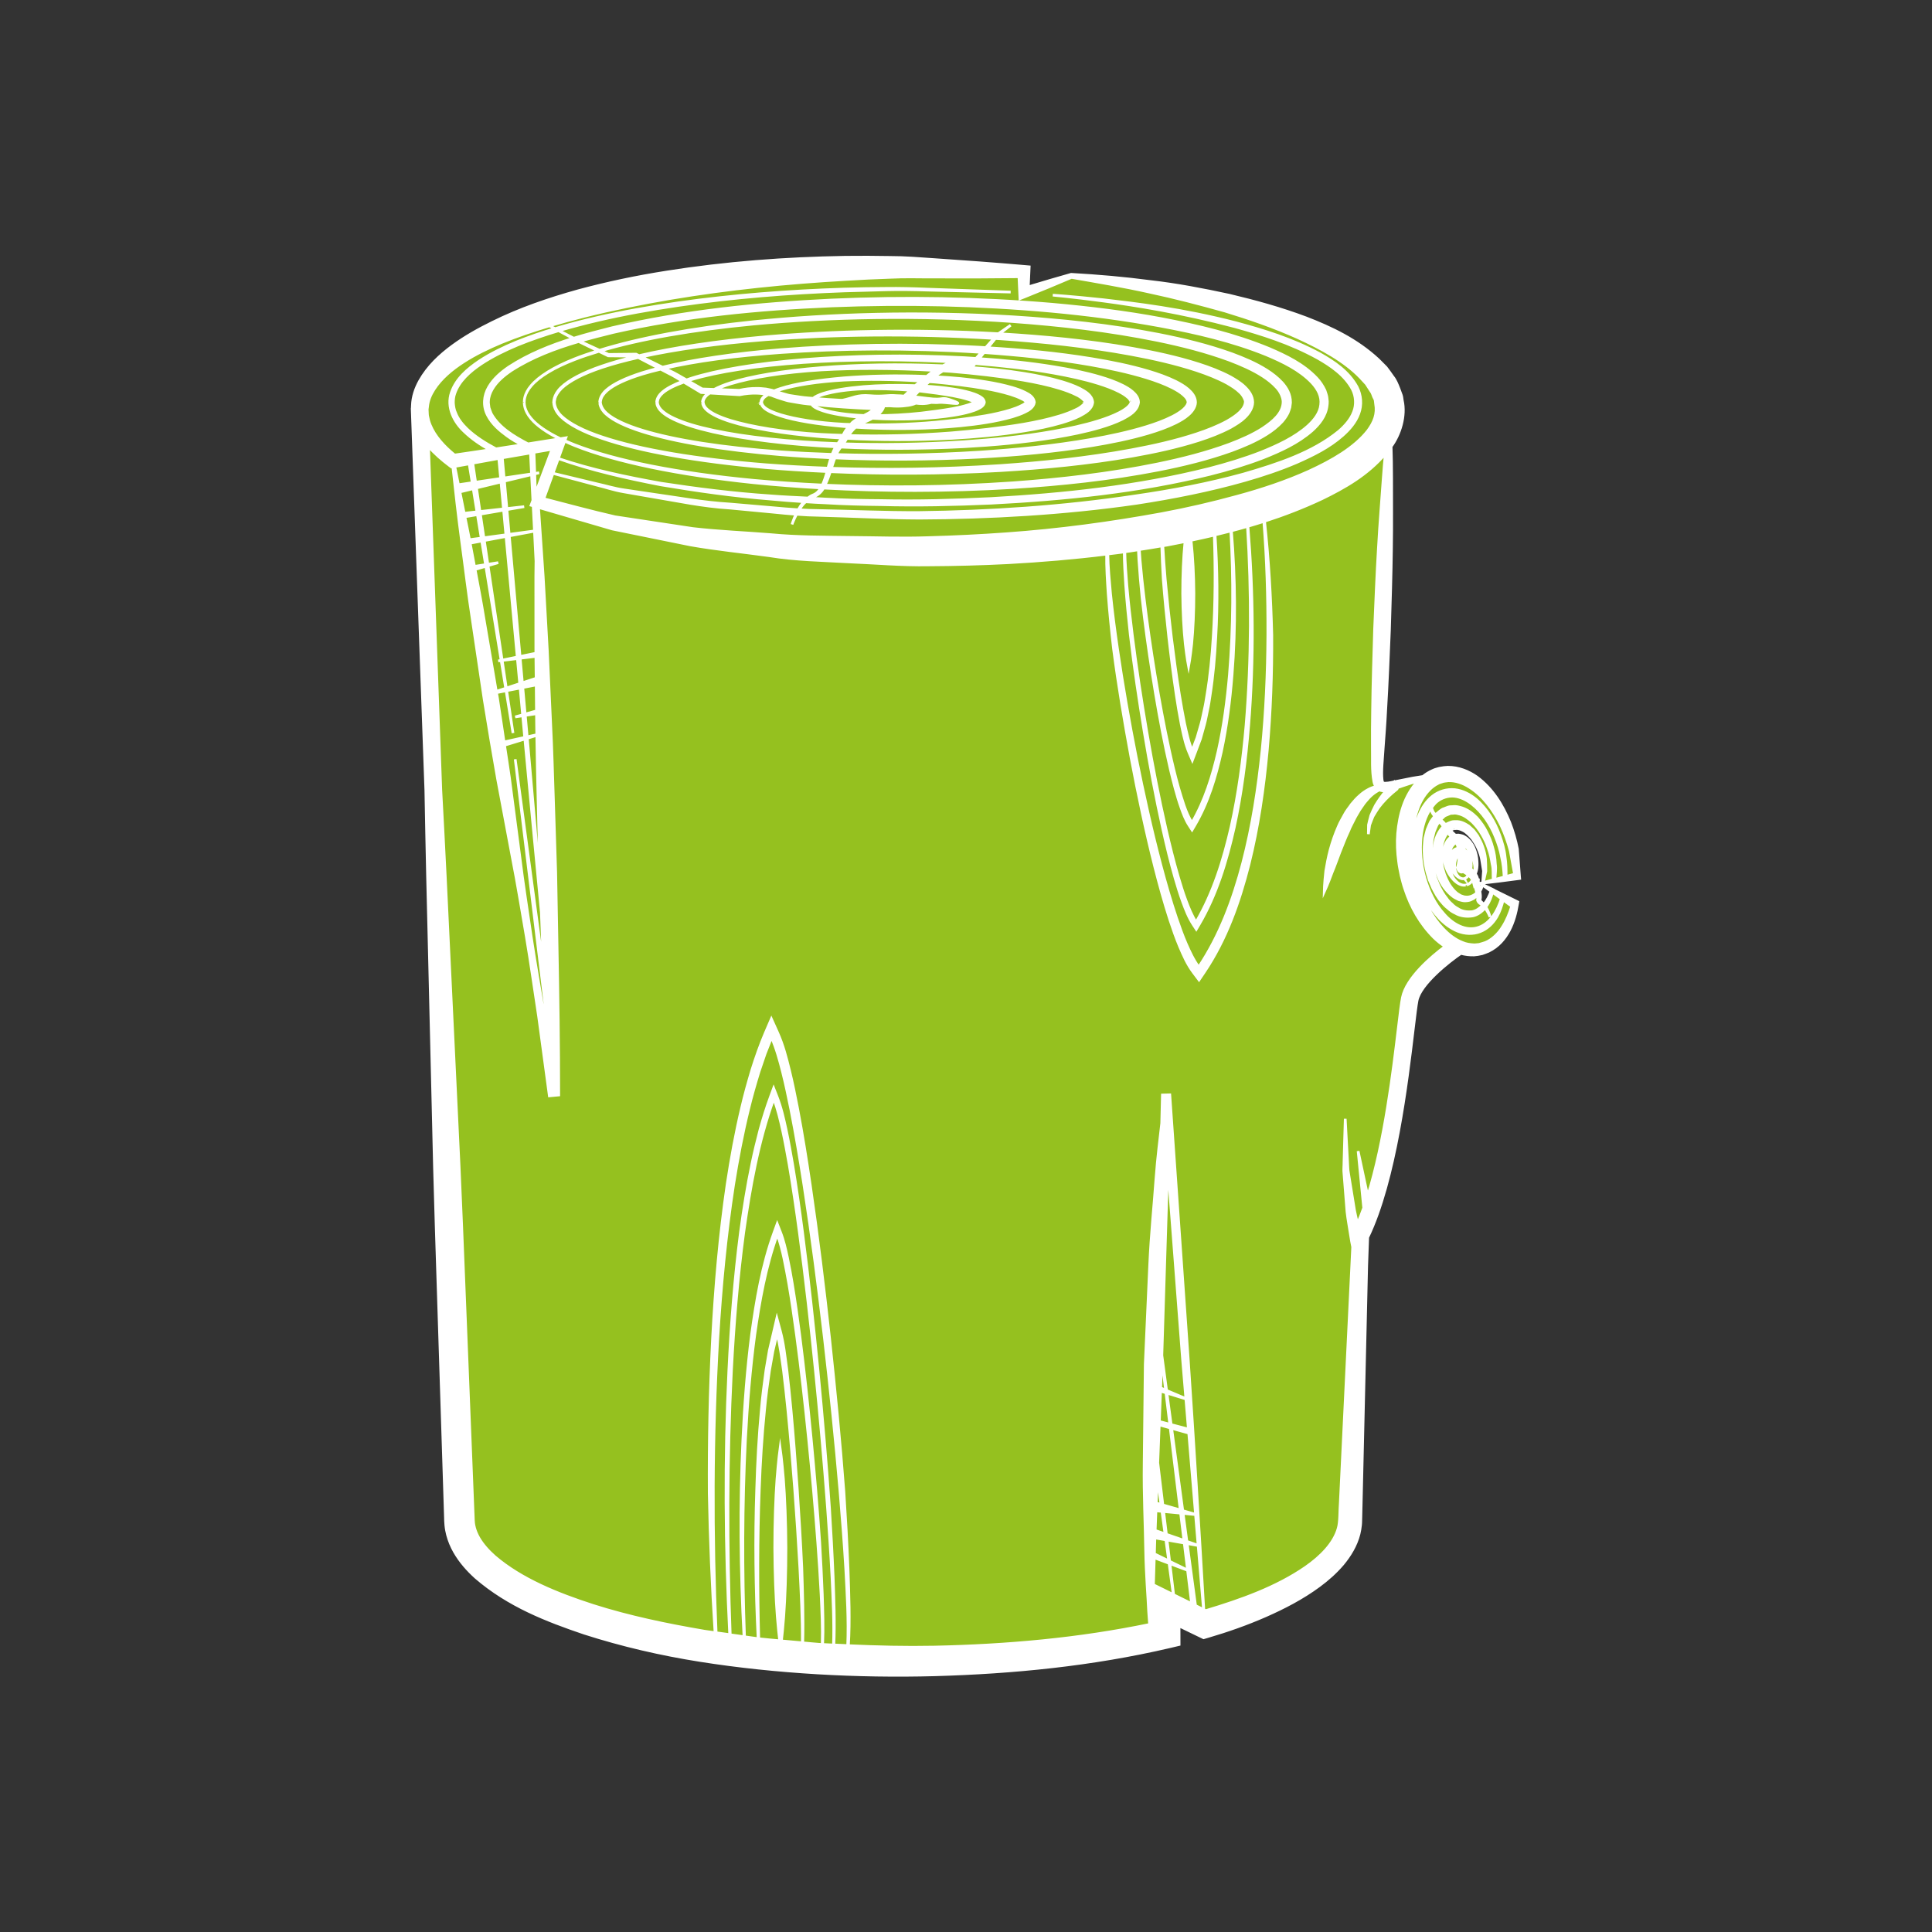
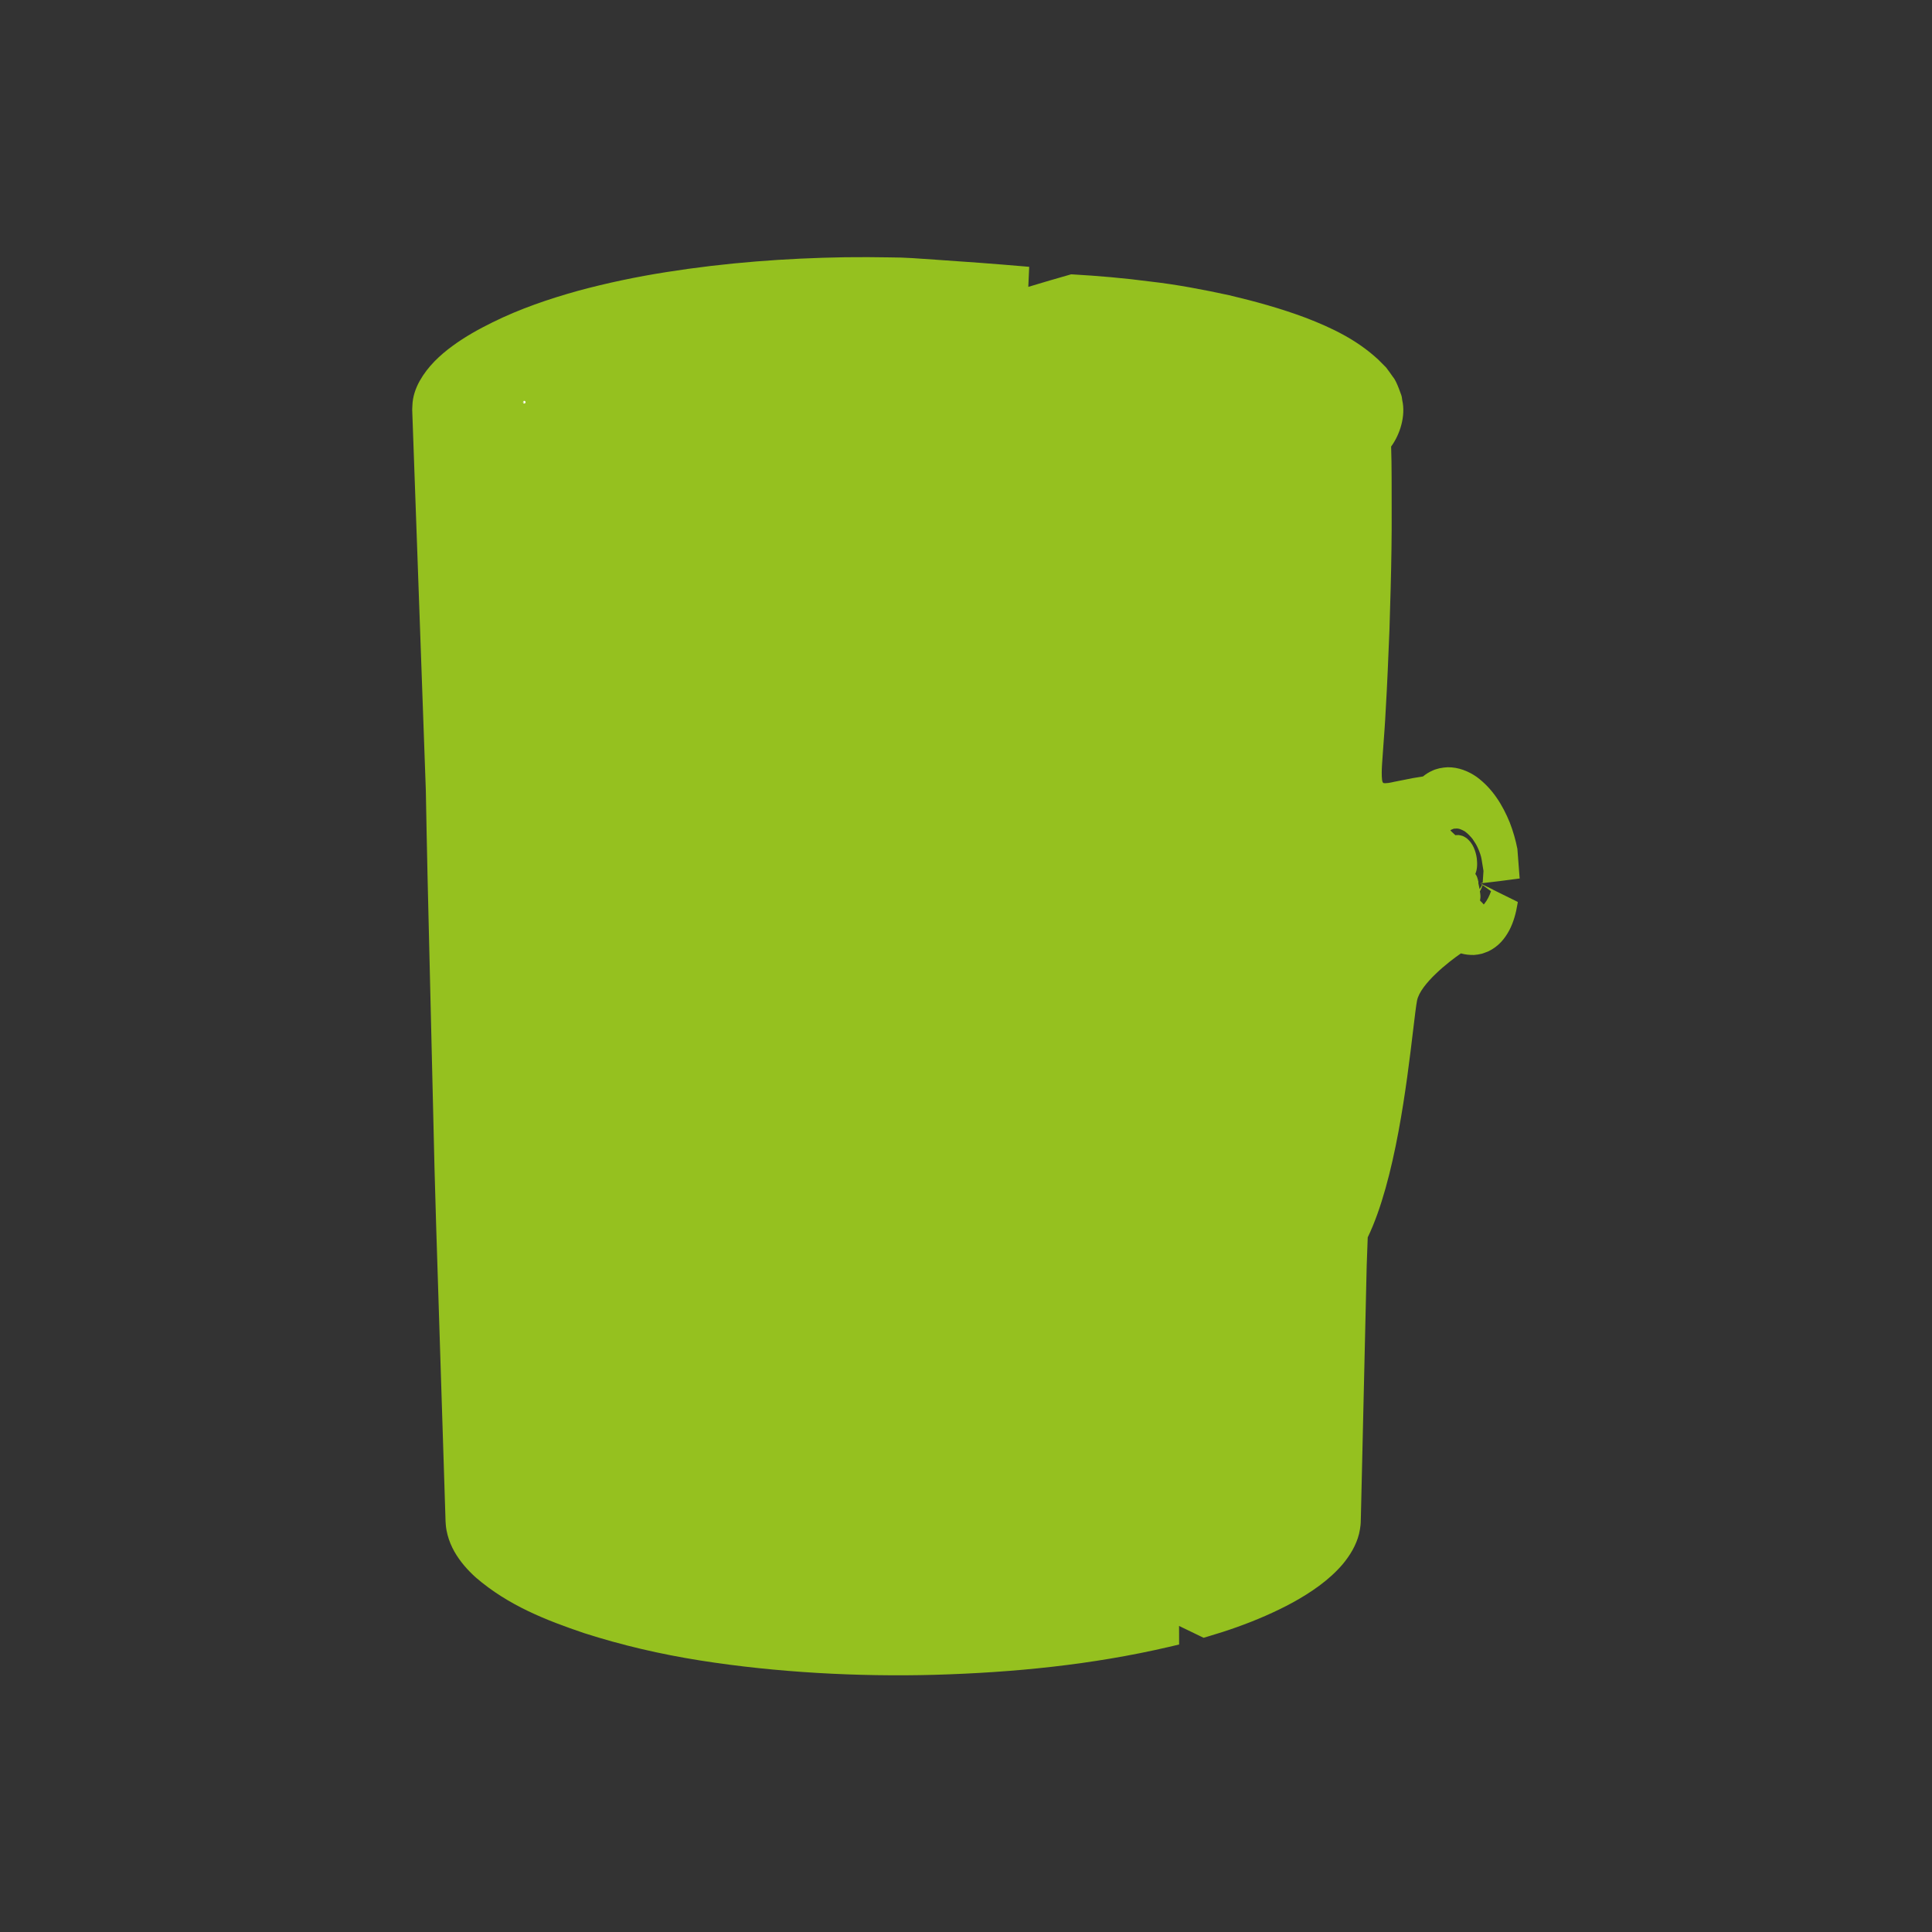
<svg xmlns="http://www.w3.org/2000/svg" version="1.1" id="Ebene_1" x="0px" y="0px" width="180px" height="180px" viewBox="0 0 180 180" enable-background="new 0 0 180 180" xml:space="preserve">
  <rect x="0" y="0" width="180" height="180" fill="#333333" stroke="none" />
  <g>
    <path fill="#95C11F" d="M48.842,37.446c0,0.019-0.001,0.027-0.005,0.024C48.841,37.474,48.842,37.465,48.842,37.446z" />
-     <path fill="#95C11F" d="M48.842,37.494c0-0.018-0.001-0.027-0.005-0.023C48.841,37.468,48.842,37.476,48.842,37.494z" />
    <path fill="#95C11F" d="M137.705,81.991c0.003,0.011,0.008,0.027,0.011,0.038C137.768,82.002,137.773,81.984,137.705,81.991z" />
    <path fill="#95C11F" d="M139.116,82.901l0.003-0.01l-0.049-0.023l-0.926-0.451l0.002-0.008l-0.016-0.006l-0.216-0.097l0.174,0.127   c-0.075,0.142-0.153,0.281-0.239,0.413c-0.007-0.027-0.01-0.054-0.014-0.082l-0.104-0.497c0.011-0.054,0.013-0.103,0.01-0.091   l-0.004-0.018l-0.004-0.022l-0.006-0.037l-0.014-0.066c0-0.003-0.001-0.004-0.001-0.005c-0.007,0.004-0.013,0.008-0.021,0.012   l-0.008-0.019l-0.011-0.03c0.015-0.002,0.019-0.001,0.028-0.001c-0.041-0.166-0.107-0.38-0.207-0.508   c-0.014-0.021-0.027-0.035-0.04-0.056c0.036-0.118,0.085-0.216,0.11-0.349c0.059-0.258,0.072-0.587,0.045-0.88   c-0.014-0.319-0.086-0.649-0.204-0.986c-0.118-0.334-0.296-0.676-0.591-0.959c-0.137-0.152-0.319-0.266-0.531-0.363   c-0.127-0.039-0.268-0.073-0.391-0.088l-0.264,0.008c-0.013,0.003-0.02,0.008-0.029,0.011l-0.386-0.364   c-0.026-0.031-0.057-0.069-0.084-0.101c0.026-0.016,0.035-0.035,0.074-0.046l0.256-0.106c-0.022,0.008,0.113,0,0.162-0.004   c0.278-0.04,0.569,0.099,0.846,0.255c0.267,0.194,0.5,0.433,0.722,0.702c0.197,0.287,0.389,0.582,0.521,0.899   c0.139,0.307,0.282,0.704,0.33,1.024l0.174,1.069l-0.074,1.084l-0.229,0.072c1.165-0.125,2.325-0.276,3.487-0.432l0.188-0.025   l-0.017-0.19l-0.197-2.563c-0.155-0.806-0.402-1.668-0.713-2.467c-0.651-1.591-1.584-3.143-3.077-4.241   c-0.75-0.524-1.683-0.91-2.69-0.902c-0.268,0.012-0.457,0.033-0.789,0.098c-0.215,0.075-0.367,0.079-0.636,0.212   c-0.354,0.153-0.637,0.342-0.897,0.551c-0.002,0-0.002,0-0.006,0c-0.56,0.076-1.236,0.201-2.006,0.364   c-0.205,0.043-0.427,0.083-0.644,0.128l-0.006-0.007c0,0-0.011,0.009-0.013,0.011c-0.182,0.038-0.356,0.083-0.539,0.107   c-0.196,0.03-0.395,0.03-0.482,0.002c-0.025-0.037-0.087-0.076-0.111-0.296c-0.091-0.812,0.045-1.916,0.108-2.997   c0.08-1.1,0.172-2.26,0.229-3.461c0.146-2.401,0.246-4.963,0.352-7.528c0.078-2.563,0.158-5.127,0.188-7.533   c0.041-2.405,0.004-4.652,0.014-6.577c0.003-1.104-0.022-2.087-0.047-2.952c0.828-1.128,1.371-2.849,1.037-4.314   c-0.031-0.163-0.022-0.279-0.09-0.48l-0.224-0.607c-0.159-0.403-0.33-0.821-0.552-1.084c-0.211-0.297-0.418-0.601-0.641-0.884   l-0.734-0.737c-2.021-1.87-4.361-2.965-6.709-3.876c-2.361-0.887-4.77-1.549-7.187-2.12c-2.428-0.524-4.86-0.991-7.317-1.27   c-2.447-0.323-4.906-0.535-7.364-0.674l-0.03-0.001l-0.031,0.009c-1.324,0.376-2.646,0.761-3.961,1.161l0.064-1.428l0.02-0.439   l-0.465-0.041c-2.765-0.238-5.54-0.444-8.319-0.629c-1.381-0.095-2.792-0.212-4.171-0.21c-1.377-0.027-2.792-0.029-4.18-0.014   c-5.573,0.089-11.152,0.509-16.683,1.386c-2.766,0.435-5.515,1.01-8.233,1.746c-2.709,0.756-5.395,1.669-7.957,2.937   c-1.281,0.63-2.54,1.329-3.719,2.193c-1.171,0.86-2.293,1.895-3.063,3.267c-0.378,0.682-0.655,1.467-0.677,2.287l-0.015,0.304   c0,0.031,0.001,0.049,0.001,0.073h-0.004l1.269,35.459c0.059,2.665,0.09,5.33,0.16,7.994l0.519,21.733   c0.148,7.246,0.401,14.487,0.629,21.729l0.347,10.864l0.172,5.434c0.012,0.247,0.002,0.407,0.037,0.734   c0.033,0.344,0.087,0.611,0.16,0.896c0.147,0.56,0.371,1.085,0.641,1.563c0.545,0.957,1.25,1.733,1.996,2.408   c3.044,2.623,6.586,3.994,10.096,5.183c3.536,1.136,7.137,1.965,10.768,2.541c3.631,0.575,7.282,0.946,10.938,1.165   c3.63,0.215,7.365,0.275,10.965,0.175c7.333-0.21,14.635-0.929,21.815-2.601l0.939-0.222l-0.002-0.959l-0.004-0.772l1.871,0.904   l0.416,0.2l0.434-0.128c1.799-0.527,3.576-1.15,5.312-1.91c1.734-0.763,3.441-1.641,5.021-2.805   c0.787-0.581,1.541-1.243,2.207-2.027c0.652-0.791,1.236-1.72,1.509-2.812c0.063-0.273,0.114-0.551,0.141-0.831   c0.019-0.142,0.015-0.281,0.021-0.423l0.009-0.33l0.033-1.379l0.064-2.756l0.445-19.258l0.096-2.644   c2.567-5.327,3.651-14.444,4.237-19.362c0.149-1.26,0.271-2.255,0.358-2.701c0.312-1.552,2.99-3.649,4.088-4.396   c0.394,0.11,0.81,0.156,1.222,0.146c0.256-0.017,0.438-0.049,0.749-0.12c0.197-0.073,0.391-0.134,0.593-0.221   c0.938-0.453,1.513-1.162,1.938-1.947c0.412-0.787,0.634-1.635,0.771-2.478l0.028-0.171l-0.138-0.07   C140.562,83.609,139.839,83.257,139.116,82.901z M138.129,82.461l0.787,0.571c-0.152,0.432-0.354,0.846-0.634,1.187   c-0.017,0.019-0.034,0.028-0.05,0.046c-0.021-0.021-0.034-0.042-0.053-0.065c-0.099-0.13-0.291-0.271-0.291-0.314   c0.031-0.125,0.061-0.373,0.031-0.553c-0.005-0.102-0.025-0.19-0.042-0.281C137.984,82.86,138.068,82.665,138.129,82.461z" />
  </g>
  <g>
    <path fill="#FFFFFF" stroke="#FFFFFF" stroke-width="0.25" stroke-miterlimit="10" d="M48.842,37.446   c0,0.019-0.001,0.027-0.005,0.024C48.841,37.474,48.842,37.465,48.842,37.446z" />
    <path fill="#FFFFFF" stroke="#FFFFFF" stroke-width="0.25" stroke-miterlimit="10" d="M48.842,37.494   c0-0.018-0.001-0.027-0.005-0.023C48.841,37.468,48.842,37.476,48.842,37.494z" />
-     <path fill="#FFFFFF" stroke="#FFFFFF" stroke-width="0.25" stroke-miterlimit="10" d="M137.705,81.991   c0.003,0.011,0.008,0.027,0.011,0.038C137.768,82.002,137.773,81.984,137.705,81.991z" />
-     <path fill="#FFFFFF" stroke="#FFFFFF" stroke-width="0.25" stroke-miterlimit="10" d="M139.116,82.901l0.003-0.01l-0.049-0.023   l-0.926-0.451l0.002-0.008l-0.016-0.006l-0.216-0.097l0.174,0.127c-0.075,0.142-0.153,0.281-0.239,0.413   c-0.007-0.027-0.01-0.054-0.014-0.082l-0.104-0.497c0.011-0.054,0.013-0.103,0.01-0.091l-0.004-0.018l-0.004-0.022l-0.006-0.037   l-0.014-0.066c0-0.003-0.001-0.004-0.001-0.005c-0.007,0.004-0.013,0.008-0.021,0.012l-0.008-0.019l-0.011-0.03   c0.015-0.002,0.019-0.001,0.028-0.001c-0.041-0.166-0.107-0.38-0.207-0.508c-0.014-0.021-0.027-0.035-0.04-0.056   c0.036-0.118,0.085-0.216,0.11-0.349c0.059-0.258,0.072-0.587,0.045-0.88c-0.014-0.319-0.086-0.649-0.204-0.986   c-0.118-0.334-0.296-0.676-0.591-0.959c-0.137-0.152-0.319-0.266-0.531-0.363c-0.127-0.039-0.268-0.073-0.391-0.088l-0.264,0.008   c-0.013,0.003-0.02,0.008-0.029,0.011l-0.386-0.364c-0.026-0.031-0.057-0.069-0.084-0.101c0.026-0.016,0.035-0.035,0.074-0.046   l0.256-0.106c-0.022,0.008,0.113,0,0.162-0.004c0.278-0.04,0.569,0.099,0.846,0.255c0.267,0.194,0.5,0.433,0.722,0.702   c0.197,0.287,0.389,0.582,0.521,0.899c0.139,0.307,0.282,0.704,0.33,1.024l0.174,1.069l-0.074,1.084l-0.229,0.072   c1.165-0.125,2.325-0.276,3.487-0.432l0.188-0.025l-0.017-0.19l-0.197-2.563c-0.155-0.806-0.402-1.668-0.713-2.467   c-0.651-1.591-1.584-3.143-3.077-4.241c-0.75-0.524-1.683-0.91-2.69-0.902c-0.268,0.012-0.457,0.033-0.789,0.098   c-0.215,0.075-0.367,0.079-0.636,0.212c-0.354,0.153-0.637,0.342-0.897,0.551c-0.002,0-0.002,0-0.006,0   c-0.56,0.076-1.236,0.201-2.006,0.364c-0.205,0.043-0.427,0.083-0.644,0.128l-0.006-0.007c0,0-0.011,0.009-0.013,0.011   c-0.182,0.038-0.356,0.083-0.539,0.107c-0.196,0.03-0.395,0.03-0.482,0.002c-0.025-0.037-0.087-0.076-0.111-0.296   c-0.091-0.812,0.045-1.916,0.108-2.997c0.08-1.1,0.172-2.26,0.229-3.461c0.146-2.401,0.246-4.963,0.352-7.528   c0.078-2.563,0.158-5.127,0.188-7.533c0.041-2.405,0.004-4.652,0.014-6.577c0.003-1.104-0.022-2.087-0.047-2.952   c0.828-1.128,1.371-2.849,1.037-4.314c-0.031-0.163-0.022-0.279-0.09-0.48l-0.224-0.607c-0.159-0.403-0.33-0.821-0.552-1.084   c-0.211-0.297-0.418-0.601-0.641-0.884l-0.734-0.737c-2.021-1.87-4.361-2.965-6.709-3.876c-2.361-0.887-4.77-1.549-7.187-2.12   c-2.428-0.524-4.86-0.991-7.317-1.27c-2.447-0.323-4.906-0.535-7.364-0.674l-0.03-0.001l-0.031,0.009   c-1.324,0.376-2.646,0.761-3.961,1.161l0.064-1.428l0.02-0.439l-0.465-0.041c-2.765-0.238-5.54-0.444-8.319-0.629   c-1.381-0.095-2.792-0.212-4.171-0.21c-1.377-0.027-2.792-0.029-4.18-0.014c-5.573,0.089-11.152,0.509-16.683,1.386   c-2.766,0.435-5.515,1.01-8.233,1.746c-2.709,0.756-5.395,1.669-7.957,2.937c-1.281,0.63-2.54,1.329-3.719,2.193   c-1.171,0.86-2.293,1.895-3.063,3.267c-0.378,0.682-0.655,1.467-0.677,2.287l-0.015,0.304c0,0.031,0.001,0.049,0.001,0.073h-0.004   l1.269,35.459c0.059,2.665,0.09,5.33,0.16,7.994l0.519,21.733c0.148,7.246,0.401,14.487,0.629,21.729l0.347,10.864l0.172,5.434   c0.012,0.247,0.002,0.407,0.037,0.734c0.033,0.344,0.087,0.611,0.16,0.896c0.147,0.56,0.371,1.085,0.641,1.563   c0.545,0.957,1.25,1.733,1.996,2.408c3.044,2.623,6.586,3.994,10.096,5.183c3.536,1.136,7.137,1.965,10.768,2.541   c3.631,0.575,7.282,0.946,10.938,1.165c3.63,0.215,7.365,0.275,10.965,0.175c7.333-0.21,14.635-0.929,21.815-2.601l0.939-0.222   l-0.002-0.959l-0.004-0.772l1.871,0.904l0.416,0.2l0.434-0.128c1.799-0.527,3.576-1.15,5.312-1.91   c1.734-0.763,3.441-1.641,5.021-2.805c0.787-0.581,1.541-1.243,2.207-2.027c0.652-0.791,1.236-1.72,1.509-2.812   c0.063-0.273,0.114-0.551,0.141-0.831c0.019-0.142,0.015-0.281,0.021-0.423l0.009-0.33l0.033-1.379l0.064-2.756l0.445-19.258   l0.096-2.644c2.567-5.327,3.651-14.444,4.237-19.362c0.149-1.26,0.271-2.255,0.358-2.701c0.312-1.552,2.99-3.649,4.088-4.396   c0.394,0.11,0.81,0.156,1.222,0.146c0.256-0.017,0.438-0.049,0.749-0.12c0.197-0.073,0.391-0.134,0.593-0.221   c0.938-0.453,1.513-1.162,1.938-1.947c0.412-0.787,0.634-1.635,0.771-2.478l0.028-0.171l-0.138-0.07   C140.562,83.609,139.839,83.257,139.116,82.901z M71.882,96.652c0.454,1.033,0.757,2.139,1.035,3.24   c0.293,1.157,0.535,2.33,0.773,3.502c0.464,2.35,0.857,4.711,1.224,7.076c0.731,4.731,1.346,9.483,1.902,14.238   c0.551,4.758,1.043,9.521,1.451,14.293c0.204,2.387,0.387,4.773,0.531,7.162c0.127,2.383,0.278,4.771,0.178,7.152   c-0.428-0.02-0.857-0.034-1.286-0.059c0.095-2.111,0.007-4.229-0.067-6.337c-0.088-2.146-0.208-4.291-0.342-6.433   c-0.292-4.286-0.664-8.564-1.074-12.84c-0.417-4.272-0.88-8.543-1.435-12.807c-0.277-2.13-0.577-4.257-0.932-6.38   c-0.184-1.062-0.368-2.12-0.596-3.177c-0.227-1.059-0.46-2.108-0.872-3.154l-0.293-0.747l-0.28,0.759   c-0.378,1.021-0.698,2.06-0.988,3.104c-0.273,1.048-0.531,2.101-0.748,3.159c-0.442,2.115-0.784,4.252-1.071,6.391   c-0.553,4.283-0.881,8.586-1.088,12.893c-0.393,8.201-0.335,16.416,0.08,24.608c-0.421-0.06-0.842-0.11-1.262-0.175   c-0.384-9.131-0.372-18.281,0.151-27.403c0.291-4.795,0.737-9.583,1.47-14.329c0.376-2.373,0.827-4.729,1.399-7.062   c0.281-1.167,0.614-2.318,0.966-3.467l0.579-1.701L71.882,96.652z M72.988,137.798c-0.143-1.747-0.306-2.912-0.306-2.912   s-0.158,1.165-0.292,2.915c-0.128,1.747-0.209,4.079-0.208,6.411c0.01,2.331,0.101,4.662,0.238,6.408   c0.077,0.962,0.162,1.735,0.221,2.247c-0.649-0.062-1.301-0.112-1.949-0.188c-0.121-4.644-0.126-9.291,0.05-13.935   c0.091-2.461,0.239-4.925,0.488-7.376c0.11-1.229,0.281-2.447,0.458-3.667l0.322-1.819l0.388-1.648   c0.299,1.135,0.431,2.312,0.601,3.477c0.151,1.219,0.285,2.439,0.407,3.662c0.242,2.445,0.447,4.893,0.633,7.343   c0.185,2.451,0.345,4.901,0.482,7.354c0.12,2.328,0.246,4.656,0.231,6.986c-0.65-0.052-1.298-0.113-1.948-0.176   c0.059-0.512,0.14-1.291,0.213-2.262c0.129-1.749,0.209-4.08,0.208-6.411C73.216,141.878,73.124,139.548,72.988,137.798z    M74.702,146.061c-0.111-2.455-0.261-4.91-0.425-7.362c-0.17-2.452-0.357-4.903-0.582-7.354c-0.114-1.225-0.24-2.447-0.382-3.673   c-0.172-1.228-0.281-2.437-0.618-3.687l-0.317-1.174l-0.275,1.185l-0.425,1.823l-0.311,1.834c-0.17,1.228-0.33,2.457-0.433,3.688   c-0.231,2.462-0.361,4.931-0.434,7.397c-0.163,4.646-0.099,9.293,0.13,13.934c-0.422-0.051-0.842-0.122-1.263-0.177   c-0.224-6.14-0.216-12.287,0.088-18.422c0.17-3.238,0.432-6.476,0.861-9.69c0.452-3.172,1.013-6.352,2.103-9.371   c0.539,1.48,0.788,3.059,1.077,4.609c0.273,1.592,0.505,3.191,0.721,4.795c0.431,3.205,0.793,6.419,1.119,9.636   c0.325,3.22,0.614,6.439,0.854,9.666c0.12,1.61,0.227,3.226,0.311,4.841c0.073,1.549,0.151,3.102,0.104,4.651   c-0.101-0.006-0.2-0.006-0.3-0.015c-0.505-0.032-1.008-0.096-1.513-0.135C74.855,150.727,74.775,148.393,74.702,146.061z    M76.612,148.552c-0.062-1.618-0.146-3.231-0.241-4.848c-0.213-3.229-0.492-6.453-0.797-9.677c-0.31-3.221-0.655-6.438-1.067-9.649   c-0.207-1.604-0.432-3.211-0.697-4.812c-0.137-0.801-0.276-1.601-0.447-2.396c-0.171-0.8-0.345-1.592-0.659-2.393l-0.294-0.754   l-0.279,0.768c-1.127,3.098-1.663,6.332-2.108,9.552c-0.413,3.229-0.656,6.474-0.808,9.72c-0.291,6.142-0.232,12.293,0.101,18.426   c-0.428-0.055-0.854-0.118-1.281-0.18c-0.303-8.197-0.296-16.41,0.111-24.604c0.224-4.302,0.572-8.597,1.141-12.864   c0.602-4.222,1.348-8.455,2.802-12.474c0.372,0.964,0.61,1.979,0.833,2.991c0.229,1.047,0.418,2.104,0.606,3.16   c0.361,2.115,0.671,4.238,0.956,6.365c0.571,4.256,1.053,8.521,1.486,12.792c0.429,4.271,0.813,8.548,1.131,12.826   c0.159,2.142,0.302,4.283,0.413,6.427c0.099,2.108,0.209,4.219,0.139,6.33c-0.337-0.02-0.67-0.023-1.007-0.047   C76.715,151.658,76.661,150.104,76.612,148.552z M111.385,149.588l-0.777-5.777l1.021,0.18c0.172,1.988,0.325,3.979,0.5,5.967   L111.385,149.588z M108.258,140.811l0.285,2.096l-0.916-0.318c0.066-1.665,0.129-3.33,0.191-4.995l0.352,2.571l-0.302-0.087   l-0.13,0.683L108.258,140.811z M107.594,143.459c0.002-0.061,0.004-0.118,0.008-0.176l1.019,0.179l0.269,1.96l-1.334-0.65   C107.566,144.348,107.58,143.907,107.594,143.459z M108.732,143.48l1.602,0.281l0.307,2.518l-1.67-0.815L108.732,143.48z    M108.67,142.948l-0.256-2.124l1.581,0.152l0.31,2.539L108.67,142.948z M108.341,140.213l-0.473-3.934   c0.044-1.178,0.094-2.354,0.136-3.529l1.023,0.285l0.932,7.643L108.341,140.213z M108.016,132.439   c0.033-0.944,0.076-1.888,0.109-2.83l0.504,0.154l0.357,2.93L108.016,132.439z M108.137,129.312   c0.023-0.72,0.059-1.438,0.082-2.158l0.02-0.606l0.359,2.962L108.137,129.312z M107.439,151.279   c-0.027,0.007-0.058,0.013-0.086,0.019c0.022-0.724,0.057-1.832,0.1-3.253l-0.006,1.529L107.439,151.279z M109.174,148.497   l-1.709-0.843c0.024-0.76,0.051-1.617,0.077-2.521l1.376,0.518l0.396,2.916L109.174,148.497z M108.998,145.682l1.645,0.616   l0.379,3.112l-1.676-0.827L108.998,145.682z M110.58,143.611l-0.352-2.612l1.158,0.112c0.081,0.953,0.159,1.91,0.24,2.863   L110.58,143.611z M110.195,140.745l-1.034-7.672l1.512,0.422l0.06-0.218c0.211,2.604,0.435,5.207,0.654,7.812L110.195,140.745z    M109.115,132.729l-0.396-2.937l1.766,0.541c0.076,0.938,0.16,1.877,0.236,2.815L109.115,132.729z M108.688,129.546l-0.44-3.272   l0.547-17.756l1.388,18.184c0.096,1.201,0.205,2.4,0.301,3.604L108.688,129.546z M134.15,76.606c0.125,0.12,0.227,0.261,0.33,0.402   c-0.029,0.024-0.064,0.052-0.092,0.073c-0.291,0.333-0.488,0.705-0.615,1.095c-0.119,0.391-0.17,0.787-0.193,1.183   c0.008,0.394,0.011,0.789,0.098,1.172c0.055,0.398,0.193,0.755,0.316,1.11c0.146,0.379,0.337,0.728,0.566,1.044   c0.235,0.316,0.506,0.608,0.832,0.845c0.159,0.121,0.356,0.198,0.532,0.293c0.203,0.041,0.4,0.124,0.611,0.106   c0.188-0.005,0.45-0.045,0.598-0.144c0.171-0.057,0.33-0.209,0.479-0.35c0.013-0.014,0.018-0.03,0.029-0.044   c0.037,0.171,0.039,0.291,0.025,0.504c0.118,0.292,0.307,0.281,0.393,0.412c0.021,0.021,0.039,0.038,0.06,0.059   c-0.284,0.286-0.586,0.509-0.994,0.579c-0.451,0.033-0.918-0.024-1.312-0.294c-0.207-0.107-0.395-0.246-0.559-0.424   c-0.184-0.151-0.342-0.331-0.479-0.531c-0.305-0.367-0.541-0.807-0.746-1.233l-0.272-0.663l-0.202-0.733   c-0.097-0.451-0.19-0.954-0.195-1.433c-0.035-0.488,0.021-0.966,0.08-1.441l0.17-0.693c0.078-0.219,0.183-0.427,0.269-0.644   c0.07-0.103,0.146-0.204,0.218-0.307C134.116,76.57,134.135,76.587,134.15,76.606z M133.297,76.533   c-0.111,0.25-0.236,0.499-0.332,0.754l-0.205,0.787c-0.062,0.532-0.109,1.065-0.062,1.595c0.019,0.535,0.122,1.041,0.247,1.574   l0.218,0.731l0.317,0.741c0.244,0.477,0.49,0.948,0.859,1.344c0.164,0.21,0.354,0.402,0.572,0.564   c0.195,0.188,0.422,0.337,0.677,0.454c0.474,0.282,1.065,0.343,1.618,0.258c0.438-0.088,0.857-0.391,1.145-0.737   c0.01,0.01,0.023,0.021,0.031,0.031c0.322,0.435,0.439,0.807,0.439,0.807s-0.062-0.369-0.357-0.88   c-0.012-0.017-0.029-0.035-0.041-0.052c0.028-0.038,0.062-0.073,0.088-0.111c0.264-0.389,0.424-0.823,0.539-1.262l0.828,0.6   c-0.357,1.149-1.027,2.292-2.107,2.669c-1.201,0.424-2.438-0.308-3.244-1.246c-0.854-0.935-1.422-2.139-1.779-3.348   c-0.354-1.252-0.486-2.542-0.35-3.809c0.103-0.962,0.381-1.949,0.925-2.707c0.01,0.118,0.041,0.243,0.09,0.371   c0.054,0.139,0.151,0.26,0.25,0.38C133.537,76.203,133.41,76.365,133.297,76.533z M137.312,88.027   c-0.354-0.019-0.713-0.067-1.051-0.215c-0.683-0.261-1.291-0.738-1.82-1.296c-1.062-1.119-1.81-2.58-2.266-4.075   c-0.124-0.353-0.218-0.774-0.316-1.179c-0.062-0.354-0.156-0.769-0.19-1.155c-0.104-0.787-0.122-1.581-0.06-2.362   c0.104-1.542,0.549-3.145,1.548-4.155c0.235-0.249,0.542-0.467,0.784-0.585c0.095-0.08,0.367-0.135,0.543-0.203   c0.076-0.005,0.303-0.056,0.451-0.061c0.67-0.028,1.371,0.212,1.998,0.619c1.276,0.809,2.256,2.161,2.949,3.606   c0.342,0.742,0.605,1.473,0.827,2.296l0.399,2.183l-0.787,0.212c0.005-0.621-0.004-1.246-0.104-1.865   c-0.071-0.678-0.264-1.31-0.491-1.956c-0.457-1.268-1.168-2.482-2.24-3.388c-0.543-0.438-1.199-0.788-1.938-0.877   c-0.748-0.076-1.494,0.146-2.086,0.612c-0.58,0.458-0.969,1.084-1.244,1.725c-0.271,0.648-0.435,1.327-0.511,2.012   c-0.133,1.371,0.036,2.76,0.421,4.049c0.409,1.313,1.017,2.563,1.97,3.579c0.479,0.497,1.045,0.935,1.704,1.203   c0.654,0.264,1.438,0.308,2.099,0.044c0.678-0.256,1.211-0.791,1.551-1.377c0.285-0.493,0.461-1.027,0.592-1.569l0.8,0.58   c-0.206,0.677-0.47,1.328-0.835,1.901c-0.393,0.662-1.018,1.239-1.611,1.48c-0.184,0.067-0.396,0.12-0.594,0.181   C137.705,87.992,137.473,88.035,137.312,88.027z M133.803,75.852c-0.018,0.021-0.031,0.046-0.049,0.066   c-0.094-0.099-0.193-0.197-0.244-0.304c-0.064-0.13-0.117-0.268-0.125-0.393c0.145-0.193,0.295-0.38,0.479-0.535   c0.443-0.363,1.05-0.56,1.623-0.504c0.584,0.062,1.148,0.344,1.64,0.724c0.99,0.766,1.728,1.885,2.211,3.081   c0.242,0.588,0.45,1.23,0.562,1.863c0.148,0.609,0.201,1.231,0.242,1.857l-0.863,0.232c0.02-0.478,0.117-0.967,0.039-1.448   c-0.026-0.511-0.101-1.051-0.252-1.532c-0.119-0.484-0.332-1.001-0.569-1.462c-0.233-0.473-0.546-0.907-0.899-1.312   c-0.382-0.383-0.826-0.728-1.371-0.912c-0.277-0.08-0.555-0.169-0.856-0.126c-0.163,0.021-0.261-0.017-0.478,0.057l-0.355,0.138   C134.301,75.403,134.037,75.675,133.803,75.852z M138.129,82.461l0.787,0.571c-0.152,0.432-0.354,0.846-0.634,1.187   c-0.017,0.019-0.034,0.028-0.05,0.046c-0.021-0.021-0.034-0.042-0.053-0.065c-0.099-0.13-0.291-0.271-0.291-0.314   c0.031-0.125,0.061-0.373,0.031-0.553c-0.005-0.102-0.025-0.19-0.042-0.281C137.984,82.86,138.068,82.665,138.129,82.461z    M137.727,82.125l-0.006-0.018C137.73,82.129,137.725,82.136,137.727,82.125z M136.395,78.727c0.226,0.176,0.422,0.425,0.576,0.688   c0.152,0.264,0.273,0.55,0.34,0.83c0.08,0.3,0.111,0.553,0.106,0.816c0.003,0.098-0.009,0.188-0.021,0.277   c-0.073-0.095-0.149-0.179-0.221-0.261c-0.053-0.05-0.097-0.087-0.146-0.13c0.025-0.127,0.05-0.261,0.045-0.407   c-0.01-0.226-0.023-0.364-0.1-0.606c-0.066-0.217-0.168-0.431-0.363-0.614c-0.045-0.047-0.1-0.093-0.16-0.134   c-0.041-0.179-0.115-0.361-0.202-0.544C136.299,78.668,136.348,78.685,136.395,78.727z M136.544,80.156   c0.087,0.11,0.183,0.317,0.224,0.436c0.021,0.055,0.021,0.107,0.033,0.163c-0.113-0.087-0.205-0.152-0.279-0.198   C136.533,80.442,136.541,80.31,136.544,80.156z M134.5,79.857c0.037,0.386,0.104,0.648,0.227,0.977   c0.107,0.296,0.25,0.562,0.412,0.779c0.156,0.22,0.321,0.41,0.496,0.541c0.164,0.142,0.34,0.226,0.485,0.274   c0.3,0.104,0.479,0.004,0.479,0.03c0.004-0.026-0.187,0.066-0.476-0.048c-0.14-0.051-0.312-0.14-0.453-0.299   c-0.149-0.145-0.299-0.338-0.399-0.577c-0.113-0.229-0.197-0.5-0.244-0.785c-0.053-0.251-0.074-0.63-0.041-0.902   c0.031-0.295,0.103-0.608,0.231-0.861c0.101-0.24,0.33-0.438,0.433-0.469c0.041,0.062,0.08,0.121,0.117,0.192   c0.049,0.106,0.065,0.214,0.094,0.323c-0.031,0.002-0.06-0.001-0.09,0.004c-0.154,0.052-0.125,0.049-0.196,0.076   c-0.071,0.04-0.16,0.107-0.229,0.17c-0.111,0.119-0.185,0.24-0.223,0.367c-0.098,0.25-0.096,0.492-0.062,0.709   c0.033,0.22,0.09,0.417,0.176,0.592c0.068,0.155,0.179,0.335,0.281,0.45c0.207,0.254,0.435,0.399,0.609,0.451   c0.176,0.057,0.282-0.004,0.281,0.012c0.001-0.015-0.107,0.038-0.275-0.03c-0.169-0.054-0.371-0.238-0.484-0.514   c-0.061-0.144-0.094-0.271-0.116-0.458c-0.022-0.162-0.017-0.338,0.013-0.504c0.03-0.166,0.087-0.329,0.159-0.448   c0.032-0.062,0.086-0.107,0.108-0.14c0.013,0.001-0.002-0.002,0.013-0.019c0.022-0.009,0.149-0.05,0.092-0.035   c0.008-0.004,0.022,0.003,0.033,0.001c0,0.011,0.001,0.021,0.001,0.031c-0.021,0.656-0.163,1.055-0.163,1.055l0.047,0.011   c-0.002,0.058-0.019,0.114,0.005,0.175c0.071,0.194,0.256,0.306,0.414,0.249c0.02-0.005,0.023-0.03,0.038-0.041   c0.129,0.069,0.295,0.168,0.485,0.312c-0.037,0.084-0.077,0.166-0.131,0.212c-0.123,0.13-0.248,0.129-0.237,0.141   c-0.007-0.014,0.112,0,0.251-0.127c0.052-0.043,0.104-0.12,0.15-0.194c0.084,0.075,0.183,0.151,0.248,0.246   c0.06,0.065,0.096,0.128,0.127,0.197c-0.055,0.091-0.115,0.171-0.176,0.232c-0.217,0.226-0.424,0.22-0.41,0.242   c-0.014-0.022,0.193-0.008,0.422-0.229c0.059-0.054,0.111-0.156,0.17-0.236c0.008,0.019,0.018,0.041,0.025,0.06   c-0.064,0.034-0.078,0.057,0.02,0.043c0.007,0.019,0.013,0.031,0.021,0.051l0.019,0.062l0.01,0.029l0.003,0.007l0.015,0.057   c0.004-0.014,0.008,0.005,0.03,0.038l0.166,0.503c0.03,0.106,0.056,0.208,0.085,0.312c-0.038,0.038-0.066,0.087-0.107,0.121   c-0.24,0.21-0.625,0.341-0.927,0.296c-0.159,0.006-0.313-0.084-0.467-0.121c-0.14-0.098-0.291-0.165-0.416-0.278   c-0.258-0.223-0.471-0.496-0.655-0.788c-0.177-0.304-0.318-0.615-0.435-0.93c-0.104-0.345-0.224-0.693-0.249-1.033   c-0.064-0.345-0.066-0.691-0.066-1.038c0.025-0.342,0.073-0.679,0.176-0.999c0.098-0.313,0.252-0.595,0.438-0.824   c0.031,0.043,0.058,0.085,0.09,0.13l0.249,0.285c-0.314,0.191-0.47,0.481-0.581,0.755C134.482,79.117,134.465,79.495,134.5,79.857z    M138.4,80.016c-0.037-0.409-0.129-0.728-0.256-1.108c-0.125-0.377-0.308-0.723-0.504-1.062l-0.359-0.478l-0.453-0.413   c-0.348-0.223-0.753-0.442-1.223-0.416c-0.135,0.014-0.189-0.014-0.39,0.045l-0.258,0.102c-0.078,0.019-0.173,0.082-0.269,0.155   c-0.123-0.139-0.244-0.28-0.383-0.389c-0.029-0.027-0.057-0.049-0.084-0.076c0.014-0.021,0.029-0.046,0.045-0.066   c0.184-0.107,0.232-0.288,0.5-0.371l0.353-0.146c0.021-0.015,0.188-0.011,0.274-0.021c0.211-0.046,0.422,0.027,0.635,0.082   c0.428,0.128,0.804,0.418,1.154,0.733c0.334,0.342,0.643,0.719,0.885,1.146c0.246,0.424,0.457,0.845,0.609,1.337   c0.182,0.486,0.264,0.948,0.348,1.451c0.125,0.473,0.062,0.96,0.093,1.448l-0.923,0.258l0.238-1.07   C138.436,80.782,138.42,80.4,138.4,80.016z M129.066,42.285c-0.065,0.688-0.133,1.432-0.189,2.249   c-0.129,1.921-0.326,4.159-0.455,6.562c-0.145,2.401-0.246,4.964-0.354,7.527c-0.076,2.564-0.16,5.129-0.188,7.533   c-0.027,1.202-0.021,2.366-0.02,3.469c0.025,1.116-0.059,2.113,0.142,3.204c0.021,0.129,0.083,0.3,0.188,0.457   c-0.221,0.053-0.45,0.13-0.688,0.259c-0.28,0.146-0.563,0.338-0.826,0.582c-0.272,0.231-0.519,0.513-0.764,0.81   c-0.21,0.315-0.481,0.617-0.656,0.972c-0.183,0.349-0.401,0.696-0.551,1.062c-0.326,0.733-0.58,1.483-0.776,2.198   c-0.189,0.714-0.312,1.392-0.408,1.972c-0.133,1.176-0.148,1.961-0.148,1.961s0.334-0.723,0.729-1.812   c0.226-0.535,0.451-1.168,0.703-1.836c0.271-0.662,0.527-1.375,0.853-2.051c0.131-0.356,0.321-0.674,0.479-1.005   c0.157-0.334,0.354-0.625,0.522-0.929c0.2-0.274,0.37-0.566,0.573-0.799c0.197-0.242,0.396-0.454,0.602-0.629   c0.242-0.204,0.477-0.348,0.701-0.458c0.037,0.019,0.066,0.046,0.107,0.06c0.186,0.043,0.344,0.046,0.485,0.033   c-0.321,0.376-0.667,0.848-0.976,1.364c-0.161,0.314-0.309,0.637-0.434,0.938c-0.08,0.322-0.169,0.616-0.218,0.871   c-0.007,0.519-0.011,0.866-0.011,0.866s0.047-0.338,0.117-0.845c0.08-0.242,0.201-0.515,0.312-0.807   c0.158-0.273,0.336-0.56,0.524-0.834c0.816-1.09,1.906-1.858,1.906-1.86l-0.022-0.03c0.125-0.043,0.25-0.088,0.37-0.129   c0.525-0.182,0.988-0.326,1.418-0.453c-1.297,1.387-1.741,3.187-1.895,4.885c-0.07,0.884-0.031,1.77,0.09,2.639   c0.049,0.445,0.144,0.845,0.234,1.312c0.105,0.408,0.196,0.802,0.348,1.239c0.551,1.682,1.43,3.246,2.707,4.521   c0.313,0.305,0.661,0.584,1.037,0.826c-1.27,0.951-3.601,2.913-3.976,4.774c-0.101,0.503-0.216,1.47-0.376,2.812   c-0.469,3.922-1.26,10.562-2.857,15.662l-0.893-4.183l0.521,5.292c-0.183,0.511-0.373,1-0.574,1.465   c-0.097-0.383-0.193-0.781-0.279-1.217c-0.118-0.727-0.244-1.5-0.369-2.274c-0.064-0.389-0.128-0.776-0.189-1.159   c-0.082-0.381-0.061-0.764-0.094-1.131c-0.041-0.736-0.076-1.425-0.109-2.015c-0.063-1.183-0.106-1.974-0.106-1.974   s-0.021,0.789-0.058,1.974c-0.016,0.595-0.034,1.289-0.057,2.032c0.004,0.371-0.051,0.76,0,1.146   c0.031,0.389,0.062,0.785,0.094,1.182c0.062,0.795,0.125,1.588,0.185,2.332c0.084,0.742,0.219,1.434,0.308,2.028   c0.078,0.513,0.149,0.931,0.221,1.253l-1.014,20.945l-0.133,2.755c-0.07,0.901-0.021,1.919-0.205,2.522   c-0.393,1.402-1.632,2.642-3.025,3.613c-2.728,1.885-6.017,3.058-9.31,4.045l-0.184-0.092c-0.451-7.771-0.927-15.544-1.449-23.311   L108.988,102l-0.69,0.018l-0.065,2.641c-0.146,1.334-0.383,3.095-0.537,5.197c-0.163,2.353-0.457,5.094-0.584,8.035   c-0.133,2.941-0.271,6.079-0.412,9.219c-0.033,3.143-0.068,6.283-0.102,9.228c-0.041,2.945,0.106,5.698,0.139,8.056   c0.041,2.357,0.22,4.328,0.277,5.703c0.032,0.512,0.062,0.913,0.09,1.252c-6.564,1.371-13.324,1.963-20.036,2.104   c-2.714,0.054-5.364-0.012-8.023-0.131c0.146-2.389,0.044-4.78-0.036-7.168c-0.095-2.396-0.231-4.789-0.386-7.182   c-0.357-4.779-0.826-9.55-1.338-14.316c-0.521-4.766-1.103-9.523-1.8-14.272c-0.349-2.373-0.727-4.745-1.176-7.108   c-0.231-1.183-0.464-2.363-0.754-3.541c-0.292-1.183-0.583-2.35-1.119-3.543l-0.569-1.264l-0.556,1.291   c-0.482,1.126-0.885,2.281-1.251,3.441c-0.349,1.164-0.676,2.336-0.952,3.517c-0.56,2.359-0.996,4.739-1.355,7.126   c-0.7,4.778-1.111,9.583-1.365,14.391c-0.245,4.81-0.341,9.623-0.312,14.434c0.083,4.334,0.262,8.663,0.542,12.984   c-0.323-0.049-0.649-0.082-0.972-0.135c-3.518-0.599-7.015-1.324-10.383-2.396c-3.328-1.076-6.695-2.433-9.175-4.56   c-0.602-0.531-1.124-1.119-1.481-1.737c-0.176-0.31-0.312-0.624-0.396-0.938c-0.043-0.154-0.076-0.332-0.088-0.439   c-0.021-0.121-0.023-0.418-0.035-0.619l-0.215-5.43l-0.432-10.861c-0.291-7.241-0.556-14.482-0.925-21.721L41.48,81.559   c-0.12-2.658-0.279-5.315-0.412-7.973l-1.144-31.992c0.591,0.681,1.267,1.261,1.956,1.779l0.187,0.139l0.124-0.023   c0.249,2.305,0.511,4.608,0.816,6.905c0.341,2.469,0.627,4.947,1.012,7.41l1.099,7.397c0.398,2.461,0.808,4.92,1.243,7.375   l1.381,7.353c0.481,2.448,0.876,4.909,1.301,7.365c0.416,2.459,0.758,4.927,1.137,7.392l1.002,7.414l0.875-0.082   c0-4.608-0.069-9.216-0.156-13.821l-0.126-6.909l-0.218-6.906c-0.078-2.301-0.133-4.604-0.251-6.903l-0.315-6.903l-0.385-6.902   l-0.433-6.399l6.88,2.01l7.272,1.479c2.436,0.429,4.897,0.667,7.35,1.009c2.453,0.401,4.928,0.433,7.398,0.577   c2.46,0.101,4.97,0.324,7.417,0.28c2.487-0.011,4.962-0.077,7.438-0.204c3.062-0.167,6.122-0.425,9.174-0.801   c-0.018,1.234,0.066,2.469,0.146,3.698c0.126,1.717,0.301,3.43,0.5,5.14c0.442,3.414,1.019,6.807,1.646,10.191   c0.64,3.382,1.347,6.754,2.194,10.098c0.427,1.672,0.884,3.338,1.423,4.991c0.276,0.824,0.557,1.648,0.901,2.461   c0.353,0.813,0.692,1.623,1.284,2.409l0.513,0.681l0.481-0.713c2.067-3.064,3.281-6.546,4.168-10.034   c0.875-3.503,1.385-7.072,1.711-10.644c0.315-3.574,0.443-7.16,0.422-10.74c-0.088-3.544-0.292-7.084-0.674-10.604   c1.811-0.585,3.6-1.272,5.354-2.099C125.262,45.442,127.378,44.257,129.066,42.285z M50.768,93.459   c0.027,0.652,0.052,1.309,0.082,1.962l-0.151-0.817c-0.406-2.461-0.849-4.913-1.218-7.379c-0.359-2.467-0.749-4.928-1.053-7.403   l-0.974-7.417c-0.141-0.993-0.299-1.982-0.447-2.974l1.894-0.58c0.5,5.389,1.023,10.773,1.536,16.16l0.123,3.226   c0.027,0.714,0.058,1.429,0.085,2.145L48,70.734L50.768,93.459z M49.49,35.947c0.716-0.847,2.134-1.714,4.055-2.451   c0.685-0.267,1.452-0.518,2.258-0.763l0.855,0.415l0.012,0.007h0.017l2.528,0.027l0.034,0.018c-1.161,0.28-2.219,0.579-3.151,0.9   c-1.771,0.599-3.1,1.303-3.832,2.007c-0.751,0.733-0.666,1.393-0.682,1.36c0.017-0.025-0.069,0.635,0.682,1.365   c0.732,0.705,2.059,1.409,3.831,2.008c3.546,1.22,8.842,2.158,15.225,2.722c1.823,0.156,3.745,0.279,5.734,0.37   c-0.121,0.442-0.257,0.868-0.438,1.257c-2.21-0.103-4.347-0.246-6.369-0.433c-7.031-0.665-12.858-1.811-16.705-3.313   c-0.329-0.126-0.621-0.26-0.919-0.393l0.095-0.26l-0.511,0.083c-1.246-0.596-2.18-1.244-2.719-1.88   c-0.651-0.749-0.64-1.371-0.647-1.5c0.006,0.128-0.012,0.751,0.636,1.51c0.527,0.634,1.441,1.282,2.656,1.882l-0.12,0.019   c-0.94,0.151-1.881,0.299-2.821,0.449c-1.35-0.705-2.714-1.526-3.435-2.828c-0.062-0.184-0.143-0.353-0.197-0.544   c-0.015-0.199-0.077-0.457-0.053-0.606c0.016-0.395,0.153-0.778,0.357-1.126c0.41-0.703,1.067-1.256,1.759-1.727   c1.919-1.239,4.079-2.055,6.293-2.703l1.777,0.862c-0.773,0.244-1.512,0.495-2.172,0.759c-1.918,0.756-3.332,1.639-4.044,2.496   c-0.648,0.758-0.63,1.38-0.636,1.509C48.849,37.317,48.838,36.696,49.49,35.947z M86.338,35.067   c-2.806-0.114-5.438-0.041-7.706,0.137c-2.481,0.214-4.543,0.546-5.932,0.998c-0.212,0.069-0.404,0.141-0.584,0.213   c-0.23-0.08-0.508-0.114-0.756-0.172c-0.284-0.026-0.565-0.061-0.846-0.056c-0.552-0.008-1.088,0.057-1.634,0.179l-2.172-0.081   c0.375-0.182,0.827-0.356,1.352-0.519c1.978-0.598,4.915-1.091,8.457-1.303c3.125-0.177,6.739-0.182,10.573,0.05   c-0.088,0.059-0.185,0.109-0.272,0.17C86.651,34.804,86.5,34.943,86.338,35.067z M72.033,36.894   c0.271,0.102,0.485,0.182,0.771,0.265c0.274,0.077,0.554,0.191,0.825,0.221c0.544,0.093,1.091,0.201,1.634,0.252   c0.123,0.014,0.246,0.02,0.368,0.033c0.027,0.05,0.042,0.097,0.104,0.152c0.191,0.173,0.53,0.326,0.968,0.469   c0.819,0.267,2.016,0.465,3.442,0.602c-0.229,0.121-0.467,0.258-0.724,0.463c-0.062,0.057-0.116,0.129-0.175,0.191   c-0.196-0.007-0.405-0.009-0.595-0.017c-2.479-0.129-4.535-0.466-5.917-0.883c-0.687-0.213-1.215-0.444-1.5-0.696   c-0.286-0.256-0.261-0.476-0.279-0.474c0.012-0.01,0.012-0.247,0.279-0.476c0.089-0.079,0.21-0.155,0.343-0.23   C71.726,36.792,71.875,36.823,72.033,36.894z M85.818,36.448c0.967,0.113,1.963,0.247,2.952,0.421   c0.495,0.09,0.983,0.205,1.444,0.35c0.224,0.072,0.446,0.156,0.62,0.25c-0.174,0.094-0.396,0.176-0.62,0.25   c-0.46,0.146-0.951,0.26-1.444,0.35c-0.989,0.174-1.986,0.304-2.952,0.419c-1.461,0.159-2.863,0.226-4.137,0.232   c0.198-0.144,0.369-0.304,0.483-0.478c0.106-0.141,0.158-0.286,0.19-0.419c0.204,0,0.399-0.002,0.572-0.01   c0.204,0.018,0.416,0.032,0.646,0.032c0.775,0,1.433-0.115,1.746-0.281c0.394,0.051,0.831,0.091,1.445-0.066   c0.292,0.013,0.54,0.025,0.723-0.001c0.491-0.067,2.657,0.348,1.334-0.143c-1.322-0.491-0.631,0-2.455-0.241   c-0.58-0.077-0.97-0.122-1.266-0.15c0.171-0.179,0.337-0.361,0.512-0.535C85.68,36.436,85.748,36.44,85.818,36.448z M80.476,38.709   c-1.569-0.052-2.869-0.269-3.742-0.521c-0.435-0.13-0.768-0.274-0.947-0.43c-0.037-0.032-0.04-0.055-0.061-0.084   c1.907,0.209,3.815,0.327,5.727,0.406c-0.07,0.074-0.159,0.151-0.265,0.224c-0.184,0.151-0.416,0.258-0.704,0.406   C80.481,38.709,80.479,38.709,80.476,38.709z M84.23,36.903c-0.209-0.021-0.422-0.039-0.659-0.039   c-1.011-0.081-1.229,0.114-2.543,0c-1.159-0.102-1.614,0.239-2.518,0.419l-0.181,0.005c-0.816-0.04-1.629-0.099-2.44-0.169   c0.19-0.131,0.469-0.255,0.844-0.369c0.874-0.252,2.173-0.467,3.742-0.522c1.289-0.032,2.774,0.001,4.336,0.129   C84.616,36.538,84.421,36.718,84.23,36.903z M80.679,39.269c0.199-0.093,0.41-0.189,0.607-0.295c1.38,0.082,2.922,0.106,4.56,0.02   c0.985-0.055,2.002-0.139,3.026-0.307c0.512-0.081,1.025-0.188,1.532-0.334c0.252-0.076,0.505-0.16,0.747-0.282   c0.217-0.099,0.531-0.292,0.562-0.601c-0.047-0.336-0.338-0.484-0.562-0.6c-0.241-0.122-0.494-0.206-0.747-0.282   c-0.507-0.146-1.021-0.253-1.532-0.334c-0.933-0.153-1.857-0.232-2.759-0.287c0.149-0.139,0.303-0.272,0.455-0.407   c0.183,0.014,0.36,0.021,0.543,0.038c1.537,0.146,3.123,0.33,4.704,0.603c0.789,0.137,1.574,0.315,2.328,0.545   c0.371,0.117,0.741,0.25,1.053,0.416c0.236,0.083,0.396,0.261,0.457,0.32c-0.012,0.058-0.027,0.117-0.036,0.068   c-0.046-0.026,0.042-0.076-0.027-0.022c-0.103,0.083-0.226,0.174-0.396,0.252c-0.31,0.165-0.68,0.297-1.051,0.415   c-0.754,0.229-1.539,0.408-2.328,0.545c-1.581,0.272-3.167,0.452-4.704,0.6c-2.51,0.223-4.888,0.273-7.029,0.227   C80.274,39.457,80.473,39.356,80.679,39.269z M85.271,35.927c-1.752-0.066-3.395-0.021-4.812,0.092   c-1.57,0.137-2.875,0.348-3.756,0.634c-0.428,0.139-0.754,0.289-0.948,0.457c-0.143-0.013-0.287-0.016-0.429-0.03   c-0.542-0.039-1.066-0.132-1.596-0.21c-0.274-0.026-0.503-0.123-0.754-0.184c-0.22-0.054-0.488-0.146-0.716-0.228   c0.146-0.054,0.304-0.107,0.473-0.16c1.381-0.417,3.439-0.753,5.917-0.885c2.115-0.094,4.562-0.082,7.144,0.091   C85.622,35.647,85.438,35.779,85.271,35.927z M68.881,36.78l0.023,0.001l0.038-0.007c0.503-0.103,1.043-0.159,1.565-0.138   c0.262,0.001,0.524,0.04,0.781,0.068c0.054,0.015,0.107,0.023,0.162,0.033c-0.105,0.065-0.196,0.131-0.271,0.199   c-0.311,0.295-0.274,0.534-0.295,0.525l-0.001,0.008c0.016-0.012-0.008,0.255,0.296,0.533c0.299,0.27,0.832,0.51,1.522,0.735   c1.389,0.452,3.449,0.784,5.931,0.998c0.132,0.01,0.277,0.016,0.412,0.026c-0.162,0.201-0.31,0.415-0.427,0.642   c-0.027,0.054-0.057,0.101-0.084,0.152c-0.685-0.022-1.371-0.043-2.017-0.081c-3.542-0.209-6.479-0.704-8.457-1.302   c-0.985-0.304-1.733-0.65-2.145-1.012c-0.43-0.366-0.386-0.703-0.396-0.689c0,0-0.033-0.33,0.396-0.693   c0.061-0.053,0.144-0.106,0.218-0.158L68.881,36.78z M79.718,39.805c2.236,0.138,4.746,0.184,7.42,0.04   c1.555-0.088,3.161-0.221,4.777-0.488c0.81-0.129,1.617-0.299,2.416-0.529c0.396-0.121,0.795-0.253,1.172-0.444   c0.349-0.162,0.813-0.447,0.867-0.914c-0.068-0.494-0.513-0.733-0.869-0.913c-0.377-0.191-0.772-0.324-1.171-0.444   c-0.798-0.23-1.605-0.4-2.415-0.529c-1.617-0.267-3.224-0.401-4.777-0.488c-0.016,0-0.033,0-0.05-0.002   c0.008-0.006,0.015-0.013,0.022-0.019c0.236-0.187,0.479-0.366,0.73-0.517c0.264,0.018,0.516,0.026,0.781,0.046   c2.203,0.181,4.475,0.431,6.747,0.813c1.134,0.198,2.271,0.436,3.36,0.771c0.543,0.168,1.078,0.362,1.556,0.603   c0.475,0.202,0.887,0.648,0.825,0.679c0.058,0.028-0.352,0.475-0.827,0.677c-0.476,0.241-1.011,0.435-1.554,0.604   c-1.092,0.334-2.229,0.573-3.36,0.771c-2.272,0.382-4.545,0.627-6.749,0.811c-3.392,0.262-6.622,0.321-9.548,0.244   C79.263,40.264,79.48,40.011,79.718,39.805z M88.649,40.838c2.221-0.124,4.514-0.323,6.822-0.699   c1.153-0.189,2.312-0.42,3.449-0.755c0.566-0.17,1.131-0.365,1.668-0.63c0.498-0.27,1.143-0.595,1.217-1.283   c-0.074-0.689-0.719-1.014-1.217-1.284c-0.538-0.265-1.102-0.46-1.67-0.63c-1.137-0.336-2.294-0.565-3.447-0.756   c-1.76-0.287-3.502-0.452-5.22-0.577c0.123-0.02,0.245-0.035,0.374-0.084l0.023-0.009l0.021-0.026l0.189-0.235   c2.397,0.187,4.854,0.453,7.308,0.888c1.403,0.25,2.813,0.551,4.17,0.973c0.675,0.212,1.343,0.456,1.942,0.763   c0.295,0.155,0.584,0.325,0.791,0.517c0.223,0.154,0.311,0.467,0.312,0.38c0.034,0.337-0.509,0.752-1.105,1.056   c-0.601,0.307-1.266,0.551-1.941,0.763c-1.355,0.421-2.766,0.722-4.169,0.973c-2.813,0.499-5.63,0.782-8.358,0.97   c-3.98,0.265-7.773,0.305-11.236,0.195c0.121-0.169,0.229-0.335,0.331-0.505C81.878,40.997,85.17,41.022,88.649,40.838z    M90.486,33.89c-0.251,0.072-0.568,0.065-0.854,0.062l-0.476-0.068c-0.175-0.022-0.284-0.053-0.504-0.051   c-0.201-0.006-0.365,0.06-0.534,0.111c-0.097,0.041-0.189,0.087-0.284,0.131c-4.132-0.182-8.007-0.09-11.333,0.179   c-3.545,0.294-6.488,0.784-8.471,1.416c-0.592,0.189-1.088,0.395-1.492,0.61l-1.111-0.041l-1.333-0.765   c0.104-0.034,0.197-0.069,0.306-0.103c2.445-0.742,6.077-1.298,10.448-1.601c4.373-0.293,9.5-0.347,14.96,0.016   c0.238,0.017,0.479,0.038,0.717,0.057L90.486,33.89z M63.798,35.652l1.497,0.9l0.034,0.021l0.043,0.002l0.635,0.037   c-0.046,0.037-0.104,0.071-0.145,0.108c-0.447,0.385-0.408,0.771-0.415,0.747c0.008-0.016-0.031,0.369,0.415,0.751   c0.424,0.379,1.178,0.735,2.167,1.052c1.983,0.632,4.925,1.122,8.471,1.416c0.605,0.049,1.252,0.084,1.892,0.121   c-0.099,0.174-0.215,0.35-0.337,0.522c-1.104-0.04-2.18-0.093-3.207-0.162c-4.371-0.302-8.003-0.858-10.448-1.6   c-1.217-0.371-2.144-0.796-2.654-1.242c-0.534-0.45-0.483-0.872-0.495-0.855c0.004,0.002,0.001-0.094,0.049-0.258   c0.049-0.158,0.193-0.378,0.445-0.601c0.409-0.356,1.092-0.698,1.968-1.011C63.743,35.618,63.77,35.635,63.798,35.652z    M61.69,36.551c-0.55,0.474-0.5,0.945-0.509,0.917c0.009-0.02-0.04,0.451,0.509,0.922c0.521,0.466,1.452,0.907,2.673,1.297   c2.449,0.779,6.084,1.384,10.463,1.747c0.974,0.078,1.998,0.141,3.043,0.194c-0.143,0.22-0.254,0.458-0.345,0.708   c-1.649-0.054-3.244-0.133-4.758-0.238c-5.409-0.388-9.902-1.086-12.927-2.013c-1.506-0.463-2.653-0.992-3.286-1.547   c-0.662-0.561-0.598-1.088-0.613-1.067c0.007,0.003,0.003-0.116,0.062-0.321c0.061-0.198,0.24-0.473,0.551-0.75   c0.634-0.555,1.779-1.084,3.287-1.547c0.521-0.16,1.103-0.311,1.71-0.457l0.743,0.387c0.452,0.219,0.865,0.482,1.296,0.741   C62.749,35.845,62.094,36.189,61.69,36.551z M78.269,41.75c0.024-0.029,0.046-0.064,0.07-0.095   c3.528,0.165,7.413,0.179,11.496-0.038c2.743-0.153,5.575-0.399,8.427-0.864c1.422-0.235,2.854-0.519,4.258-0.934   c0.701-0.21,1.396-0.451,2.06-0.778c0.614-0.329,1.405-0.745,1.494-1.562c-0.011-0.427-0.279-0.739-0.558-0.983   c-0.283-0.249-0.608-0.429-0.938-0.598c-0.662-0.327-1.357-0.568-2.059-0.778c-1.404-0.415-2.836-0.699-4.26-0.934   c-2.371-0.387-4.729-0.618-7.033-0.774l0.455-0.565c3.254,0.226,6.604,0.561,9.957,1.146c1.741,0.307,3.489,0.675,5.178,1.195   c0.842,0.262,1.672,0.562,2.428,0.946c0.372,0.195,0.736,0.407,1.011,0.657c0.138,0.12,0.261,0.25,0.327,0.37   c0.088,0.086,0.084,0.303,0.111,0.228c0.017,0.521-0.709,1.034-1.451,1.414c-0.756,0.384-1.586,0.685-2.428,0.946   c-1.688,0.52-3.437,0.888-5.178,1.195c-3.488,0.609-6.976,0.951-10.354,1.177c-4.72,0.302-9.229,0.35-13.366,0.226   C78.012,42.135,78.12,41.934,78.269,41.75z M90.93,33.394c-0.365-0.023-0.731-0.05-1.095-0.07   c-5.489-0.292-10.626-0.169-15.008,0.183c-4.379,0.363-8.014,0.967-10.463,1.748c-0.144,0.045-0.269,0.094-0.405,0.142   l-0.007-0.004c-0.503-0.28-1.011-0.601-1.539-0.843l-0.486-0.24c2.859-0.656,6.555-1.161,10.839-1.468   c5.412-0.376,11.758-0.458,18.518-0.024c0.05,0.003,0.103,0.008,0.151,0.012L90.93,33.394z M91.311,32.354   c-6.79-0.361-13.145-0.21-18.564,0.224c-4.377,0.361-8.136,0.922-11.022,1.631l-1.955-0.964c3.176-0.701,7.101-1.248,11.577-1.602   c6.221-0.477,13.502-0.597,21.255-0.113l-0.769,0.858C91.659,32.377,91.482,32.363,91.311,32.354z M61.359,34.299   c-0.55,0.141-1.077,0.286-1.557,0.438c-1.51,0.483-2.661,1.027-3.305,1.602c-0.676,0.584-0.614,1.162-0.625,1.129   c0.011-0.024-0.051,0.552,0.625,1.134c0.644,0.576,1.794,1.12,3.305,1.602c3.031,0.964,7.525,1.712,12.942,2.16   c1.489,0.12,3.053,0.215,4.672,0.287c-0.015,0.052-0.038,0.107-0.053,0.157c-0.082,0.27-0.154,0.541-0.224,0.81   c-2.012-0.073-3.954-0.178-5.796-0.319c-6.375-0.504-11.668-1.392-15.208-2.574c-1.769-0.58-3.092-1.268-3.813-1.952   c-0.736-0.707-0.652-1.323-0.672-1.3c0,0,0.007-0.135,0.064-0.382c0.073-0.236,0.255-0.575,0.61-0.923   c0.721-0.683,2.043-1.371,3.812-1.951c0.975-0.326,2.097-0.627,3.325-0.906L61.359,34.299z M77.696,42.914   c0.032-0.088,0.066-0.165,0.098-0.249c4.177,0.174,8.735,0.177,13.517-0.078c3.394-0.19,6.896-0.494,10.422-1.07   c1.762-0.291,3.531-0.642,5.267-1.156c0.866-0.26,1.726-0.558,2.545-0.961c0.404-0.208,0.81-0.432,1.156-0.737   c0.34-0.282,0.674-0.719,0.684-1.184c-0.014-0.516-0.342-0.903-0.684-1.202c-0.349-0.306-0.752-0.529-1.156-0.737   c-0.817-0.403-1.679-0.702-2.545-0.961c-1.735-0.514-3.505-0.865-5.267-1.155c-3.272-0.536-6.526-0.832-9.692-1.023l0.694-0.864   c0.15,0.01,0.3,0.015,0.449,0.025c3.982,0.275,8.096,0.697,12.205,1.456c2.051,0.382,4.109,0.841,6.092,1.494   c0.986,0.329,1.961,0.707,2.847,1.189c0.425,0.251,0.858,0.512,1.174,0.831c0.328,0.279,0.519,0.733,0.524,0.862   c0.002,0.738-0.844,1.35-1.702,1.842c-0.884,0.483-1.856,0.861-2.845,1.189c-1.981,0.653-4.041,1.112-6.092,1.494   c-4.109,0.759-8.221,1.182-12.205,1.457c-5.551,0.368-10.854,0.417-15.722,0.251C77.535,43.388,77.611,43.149,77.696,42.914z    M93.209,43.843c4-0.239,8.131-0.625,12.279-1.351c2.07-0.367,4.152-0.81,6.186-1.458c1.014-0.328,2.02-0.705,2.969-1.21   c0.465-0.268,0.935-0.541,1.325-0.922c0.384-0.355,0.739-0.879,0.745-1.421c-0.009-0.592-0.357-1.067-0.745-1.439   c-0.39-0.382-0.86-0.654-1.323-0.922c-0.951-0.506-1.955-0.883-2.971-1.21c-2.031-0.648-4.113-1.091-6.186-1.458   c-4.148-0.726-8.279-1.112-12.277-1.351c-0.029-0.001-0.057-0.002-0.085-0.004l1.035-0.797l-1.151,0.79   c-7.929-0.442-15.355-0.254-21.688,0.289c-4.569,0.404-8.567,1.002-11.779,1.755l-0.262-0.129l-0.022-0.011h-0.021l-2.536,0.027   l-0.733-0.336c3.702-1.103,8.586-1.961,14.28-2.5c7.035-0.65,15.307-0.839,24.114-0.226c4.4,0.319,8.941,0.83,13.475,1.754   c2.262,0.467,4.527,1.037,6.706,1.842c1.082,0.413,2.156,0.874,3.113,1.493c0.479,0.307,0.921,0.66,1.284,1.061   c0.363,0.386,0.596,0.92,0.604,1.324c-0.008,1.07-0.965,1.843-1.889,2.463c-0.957,0.618-2.031,1.08-3.113,1.492   c-2.179,0.807-4.444,1.375-6.707,1.842c-4.53,0.925-9.073,1.436-13.474,1.754c-6.182,0.431-12.086,0.459-17.498,0.217   c0.198-0.398,0.354-0.822,0.493-1.255C82.258,44.161,87.604,44.163,93.209,43.843z M49.525,44.218l0.122,2.4l-0.001,0.003   l-0.168,0.451l0.196,0.057l0.12,2.336l-2.357,0.318c-0.069-0.769-0.137-1.538-0.207-2.306l1.607-0.274l-1.615,0.178   c-0.076-0.852-0.152-1.703-0.227-2.554L49.525,44.218z M46.967,44.532c-0.056-0.627-0.112-1.253-0.167-1.879   c0.874-0.153,1.747-0.303,2.622-0.454l0.099,1.954L46.967,44.532z M49.994,67.514c0.001,0.312,0.011,0.625,0.014,0.938l-0.89,0.197   c-0.06-0.666-0.118-1.331-0.178-1.997l1.043-0.158L49.994,67.514z M45.452,52.572l-0.33-2.212l2.024-0.378   c0.349,3.744,0.698,7.489,1.044,11.233l-1.409,0.288l-1.312-8.805l0.95-0.278L45.452,52.572z M45.082,50.102L44.755,47.9   l2.164-0.369c0.071,0.765,0.142,1.53,0.213,2.294L45.082,50.102z M48.204,61.361c0.072,0.777,0.146,1.557,0.217,2.333l-1.251,0.41   l-0.383-2.573L48.204,61.361z M48.464,61.328l1.463-0.178l0.022,2.044l-1.28,0.42C48.6,62.852,48.534,62.09,48.464,61.328z    M49.956,63.812l0.024,2.422l-1.052,0.296c-0.073-0.825-0.146-1.65-0.22-2.475L49.956,63.812z M49.922,60.605l0.003,0.255   l-1.474,0.302c-0.335-3.747-0.668-7.491-1.002-11.237l2.346-0.438l0.141,2.778l-0.017,1.427L49.922,60.605z M46.908,47.416   l-2.189,0.241l-0.328-2.2l2.284-0.552C46.753,45.743,46.829,46.58,46.908,47.416z M44.438,47.688l-1.191,0.131   c-0.13-0.664-0.264-1.326-0.399-1.989l1.24-0.299L44.438,47.688z M44.48,47.946l0.357,2.188l-1.095,0.148   c0-0.002-0.001-0.003-0.001-0.005c-0.132-0.712-0.29-1.421-0.43-2.132L44.48,47.946z M44.881,50.404l0.358,2.201l-1.032,0.163   c-0.136-0.721-0.272-1.441-0.405-2.163L44.881,50.404z M45.264,52.759l1.426,8.762l-0.271,0.057l0.275-0.034l0.42,2.58   l-0.875,0.287l-1.154-6.775c-0.25-1.531-0.535-3.056-0.823-4.582L45.264,52.759z M47.152,64.357l0.643,3.943l-0.59-3.954   l1.254-0.243c0.078,0.833,0.155,1.664,0.232,2.496L48,66.794l0.699-0.106c0.062,0.671,0.125,1.342,0.186,2.013l-1.924,0.427   c-0.206-1.374-0.404-2.748-0.62-4.122l-0.082-0.475L47.152,64.357z M49.13,68.78l0.879-0.27c0.023,1.971,0.078,3.942,0.121,5.913   l0.168,6.907l0.058,1.555C49.946,78.182,49.548,73.48,49.13,68.78z M49.933,47.206l0.061,0.018l-0.015,1.267L49.933,47.206z    M49.888,45.977l-0.066-1.831l0.408-0.098l-0.409,0.06l-0.072-1.965c0.562-0.096,1.124-0.193,1.686-0.289L49.888,45.977z    M52.018,42.725c3.099,1.098,6.318,1.818,9.542,2.445c3.382,0.568,6.783,1.049,10.204,1.324c1.047,0.1,2.095,0.181,3.143,0.248   c-0.023,0.026-0.057,0.051-0.079,0.078c-0.191,0.229-0.334,0.457-0.457,0.672c-0.789-0.049-1.566-0.113-2.325-0.184   c-1.387-0.12-2.726-0.235-4.011-0.345c-2.581-0.154-4.908-0.604-6.987-0.888c-1.039-0.154-2.01-0.298-2.91-0.432   c-0.899-0.129-1.698-0.384-2.434-0.542c-2.086-0.502-3.521-0.847-4.184-1.006L52.018,42.725z M71.788,46.198   c-3.417-0.226-6.817-0.657-10.202-1.174c-3.229-0.58-6.451-1.25-9.567-2.305l0.455-1.254l0.133-0.365   c0.296,0.135,0.586,0.272,0.914,0.401c3.841,1.541,9.667,2.742,16.705,3.473c1.984,0.202,4.078,0.363,6.244,0.486   c-0.183,0.313-0.417,0.552-0.755,0.672c-0.161,0.066-0.306,0.164-0.443,0.268C74.111,46.342,72.95,46.293,71.788,46.198z    M75.786,46.277c0.373-0.104,0.74-0.427,0.944-0.805c5.451,0.299,11.411,0.326,17.661-0.051c4.418-0.279,8.98-0.749,13.558-1.638   c2.284-0.45,4.577-1.003,6.813-1.806c1.112-0.413,2.221-0.874,3.25-1.525c0.516-0.325,1.008-0.704,1.439-1.171   c0.211-0.243,0.398-0.509,0.549-0.811c0.07-0.159,0.123-0.344,0.178-0.517c0.027-0.156,0.036-0.295,0.057-0.444   c0.002-0.789-0.358-1.368-0.78-1.85c-0.433-0.468-0.925-0.847-1.438-1.171c-1.029-0.651-2.14-1.112-3.25-1.525   c-2.238-0.803-4.529-1.355-6.815-1.805c-4.576-0.89-9.14-1.359-13.556-1.638c-8.843-0.535-17.125-0.268-24.166,0.449   c-5.746,0.597-10.663,1.511-14.374,2.664l-1.836-0.842c1.035-0.3,2.08-0.568,3.119-0.822c6.667-1.516,13.512-2.176,20.342-2.466   c6.835-0.271,13.696-0.123,20.504,0.496c3.406,0.315,6.799,0.763,10.156,1.381c3.35,0.625,6.695,1.398,9.84,2.674   c1.547,0.649,3.115,1.41,4.24,2.589c0.559,0.602,0.932,1.288,0.827,2.071c-0.071,0.753-0.596,1.425-1.196,1.97   c-1.233,1.095-2.81,1.818-4.371,2.45c-1.582,0.616-3.217,1.108-4.869,1.533c-6.625,1.667-13.469,2.397-20.295,2.782   c-3.417,0.166-6.845,0.262-10.268,0.187c-1.711-0.009-3.423-0.045-5.133-0.141c-0.462-0.017-0.921-0.059-1.383-0.08   C75.616,46.368,75.688,46.314,75.786,46.277z M47.399,34.198c-0.713,0.493-1.407,1.072-1.865,1.859   c-0.47,0.796-0.557,1.78-0.107,2.633c0.418,0.817,1.111,1.402,1.811,1.912c0.438,0.323,0.907,0.59,1.384,0.841   c-0.804,0.127-1.608,0.252-2.414,0.375c-0.974-0.521-1.919-1.102-2.706-1.856c-0.45-0.435-0.852-0.944-1.061-1.506   c-0.126-0.262-0.176-0.577-0.202-0.905c-0.003-0.274,0.021-0.601,0.127-0.883c0.391-1.174,1.413-2.063,2.455-2.765   c1.065-0.707,2.227-1.269,3.412-1.766c1.246-0.508,2.521-0.941,3.813-1.327l1.33,0.719C51.291,32.176,49.256,32.989,47.399,34.198z    M46.644,44.58l-2.332,0.346l-0.265-1.774c0.807-0.148,1.615-0.297,2.423-0.439C46.529,43.334,46.586,43.957,46.644,44.58z    M43.71,43.213l0.287,1.76l-1.284,0.19c-0.118-0.568-0.223-1.139-0.344-1.707C42.816,43.371,43.263,43.295,43.71,43.213z    M110.43,59.975c0.143,1.28,0.307,2.133,0.307,2.133s0.156-0.854,0.291-2.135c0.125-1.28,0.207-2.986,0.205-4.692   c-0.01-1.706-0.104-3.412-0.241-4.691c-0.009-0.088-0.019-0.168-0.029-0.251c0.726-0.151,1.447-0.313,2.168-0.485   c0.111,3.165,0.101,6.335-0.098,9.498c-0.11,1.812-0.285,3.621-0.587,5.412c-0.071,0.448-0.139,0.896-0.243,1.339   c-0.104,0.44-0.177,0.89-0.302,1.326l-0.379,1.307l-0.451,1.182c-0.161-0.386-0.297-0.784-0.397-1.194   c-0.121-0.435-0.204-0.88-0.309-1.32c-0.177-0.887-0.337-1.778-0.482-2.672c-0.286-1.788-0.528-3.581-0.751-5.379   c-0.218-1.797-0.408-3.597-0.572-5.401c-0.086-1.033-0.166-2.069-0.222-3.104c0.134-0.024,0.269-0.041,0.402-0.066   c0.558-0.104,1.112-0.213,1.668-0.326c-0.005,0.046-0.009,0.089-0.015,0.138c-0.129,1.28-0.207,2.987-0.205,4.693   C110.199,56.99,110.293,58.696,110.43,59.975z M108.377,53.965c0.139,1.807,0.318,3.611,0.518,5.415   c0.205,1.801,0.431,3.6,0.701,5.395c0.135,0.898,0.287,1.794,0.459,2.689c0.1,0.447,0.178,0.894,0.299,1.342   c0.105,0.444,0.244,0.894,0.439,1.35l0.293,0.685l0.266-0.698l0.491-1.304l0.37-1.331c0.123-0.444,0.193-0.898,0.293-1.345   c0.1-0.449,0.166-0.902,0.232-1.353c0.285-1.808,0.441-3.627,0.535-5.447c0.184-3.177,0.139-6.36-0.068-9.53   c0.49-0.117,0.979-0.237,1.469-0.365c0.251,4.461,0.238,8.941-0.129,13.394c-0.21,2.393-0.525,4.778-1.049,7.124   c-0.53,2.313-1.246,4.616-2.448,6.672c-0.604-1.001-0.913-2.16-1.251-3.28c-0.324-1.152-0.6-2.317-0.857-3.488   c-0.512-2.34-0.941-4.699-1.332-7.062c-0.387-2.365-0.731-4.736-1.02-7.116c-0.143-1.189-0.273-2.38-0.374-3.574   c-0.022-0.312-0.042-0.624-0.065-0.937c0.697-0.108,1.396-0.217,2.09-0.342C108.268,51.897,108.318,52.932,108.377,53.965z    M106.062,51.217c0.015,0.311,0.026,0.622,0.045,0.931c0.076,1.197,0.183,2.393,0.302,3.586c0.262,2.385,0.596,4.763,0.965,7.133   c0.373,2.37,0.787,4.735,1.283,7.086c0.25,1.175,0.518,2.347,0.835,3.513c0.162,0.581,0.326,1.163,0.531,1.737   c0.205,0.576,0.408,1.147,0.771,1.708l0.267,0.41l0.252-0.427c1.252-2.127,1.947-4.486,2.474-6.843   c0.51-2.366,0.81-4.765,1.001-7.168c0.354-4.474,0.303-8.967-0.057-13.43c0.498-0.131,0.996-0.265,1.492-0.409   c0.383,6.171,0.377,12.372-0.131,18.534c-0.279,3.177-0.697,6.346-1.393,9.458c-0.707,3.08-1.657,6.144-3.262,8.88   c-0.404-0.622-0.681-1.323-0.942-2.019c-0.271-0.717-0.493-1.451-0.713-2.187c-0.431-1.473-0.8-2.963-1.144-4.458   c-0.688-2.993-1.265-6.009-1.789-9.033c-0.518-3.026-0.98-6.062-1.363-9.109c-0.192-1.522-0.365-3.048-0.5-4.578   c-0.08-1.038-0.166-2.079-0.188-3.12C105.221,51.355,105.641,51.282,106.062,51.217z M104.742,51.421   c0.004,1.042,0.072,2.083,0.138,3.122c0.11,1.533,0.259,3.063,0.427,4.59c0.358,3.053,0.812,6.093,1.312,9.126   c0.506,3.03,1.067,6.054,1.737,9.059c0.336,1.501,0.697,2.999,1.123,4.482c0.217,0.742,0.438,1.482,0.707,2.212   c0.271,0.73,0.545,1.46,1,2.154l0.269,0.408l0.251-0.425c1.652-2.805,2.583-5.928,3.283-9.048c0.682-3.135,1.085-6.316,1.345-9.501   c0.496-6.185,0.435-12.399-0.065-18.57c0.493-0.144,0.986-0.292,1.478-0.45c0.282,3.518,0.388,7.05,0.374,10.582   c-0.018,3.569-0.178,7.139-0.529,10.693c-0.361,3.55-0.906,7.087-1.805,10.542c-0.895,3.407-2.139,6.766-4.104,9.7   c-0.484-0.653-0.832-1.406-1.162-2.154c-0.343-0.784-0.627-1.595-0.906-2.404c-0.549-1.625-1.021-3.276-1.463-4.935   c-0.879-3.318-1.617-6.675-2.291-10.042c-0.664-3.369-1.26-6.752-1.754-10.151c-0.246-1.699-0.47-3.402-0.644-5.11   c-0.11-1.226-0.231-2.458-0.248-3.69C103.723,51.548,104.232,51.493,104.742,51.421z M54.46,29.456   c2.641-0.66,5.321-1.19,8.016-1.652c5.395-0.909,10.868-1.461,16.355-1.77c1.377-0.086,2.73-0.153,4.121-0.196   c1.388-0.073,2.744-0.018,4.127-0.027c2.612,0.015,5.229,0.006,7.854-0.026L95,27.261l0.025,0.567l0.496-0.198   c1.444-0.575,2.877-1.178,4.31-1.785c2.412,0.422,4.819,0.825,7.198,1.354c2.396,0.508,4.759,1.127,7.1,1.781   c2.325,0.707,4.619,1.501,6.803,2.485c2.154,0.992,4.311,2.142,5.821,3.715l0.544,0.589l0.406,0.631   c0.174,0.219,0.191,0.391,0.268,0.556c0.036,0.083,0.078,0.165,0.123,0.246c0.047,0.084,0.043,0.286,0.068,0.424   c0.17,0.926-0.123,1.701-0.732,2.514c-1.252,1.59-3.35,2.785-5.455,3.752c-2.139,0.97-4.414,1.723-6.729,2.351   c-2.313,0.636-4.669,1.18-7.048,1.622c-4.758,0.872-9.584,1.52-14.438,1.864c-2.428,0.177-4.863,0.295-7.288,0.36   c-2.468,0.084-4.867-0.007-7.318-0.023c-2.438-0.035-4.882-0.019-7.309-0.251c-2.428-0.197-4.876-0.29-7.298-0.572l-7.241-1.094   c-2.224-0.507-4.428-1.111-6.644-1.682l0.857-2.363c0.659,0.177,2.086,0.557,4.161,1.111c0.733,0.176,1.529,0.452,2.427,0.604   c0.896,0.156,1.865,0.324,2.901,0.504c2.076,0.339,4.402,0.851,6.993,1.012c1.291,0.122,2.634,0.249,4.025,0.381   c0.699,0.071,1.411,0.141,2.134,0.196c-0.06,0.127-0.113,0.249-0.158,0.353c-0.153,0.371-0.213,0.593-0.213,0.593   s0.071-0.219,0.242-0.581c0.051-0.107,0.112-0.231,0.182-0.363c0.698,0.052,1.405,0.09,2.123,0.098   c2.967,0.078,6.075,0.25,9.327,0.263c6.473-0.026,13.389-0.401,20.236-1.387c3.418-0.524,6.819-1.197,10.104-2.132   c1.641-0.47,3.251-1.006,4.796-1.667c1.533-0.676,3.047-1.418,4.3-2.53c0.618-0.552,1.189-1.196,1.491-2.013   c0.31-0.826,0.229-1.719-0.146-2.476c-0.799-1.473-2.162-2.359-3.453-3.09c-2.643-1.429-5.359-2.239-7.859-2.911   c-5.027-1.298-9.33-1.79-12.324-2.14c-3.002-0.323-4.723-0.431-4.723-0.431s1.719,0.151,4.709,0.547   c2.986,0.401,7.254,1.067,12.242,2.385c2.477,0.687,5.172,1.52,7.738,2.938c1.254,0.713,2.552,1.611,3.235,2.915   c0.32,0.637,0.369,1.434,0.104,2.096c-0.254,0.681-0.776,1.279-1.362,1.788c-2.444,2.005-5.698,3.077-8.914,4.006   c-3.256,0.897-6.64,1.538-10.039,2.029c-6.799,1.032-13.688,1.469-20.14,1.548c-3.212,0.017-6.35-0.131-9.309-0.183   c-0.643-0.001-1.27-0.033-1.894-0.071c0.126-0.198,0.271-0.403,0.457-0.604c0.046-0.05,0.104-0.093,0.155-0.141   c0.611,0.038,1.221,0.078,1.834,0.1c1.713,0.104,3.428,0.148,5.144,0.166c3.432,0.093,6.863,0.014,10.293-0.136   c6.85-0.352,13.715-1.047,20.406-2.695c1.669-0.421,3.324-0.91,4.939-1.53c1.602-0.641,3.213-1.357,4.562-2.537   c0.651-0.588,1.286-1.35,1.397-2.333c0.01-0.132,0.034-0.214,0.025-0.386l-0.032-0.32c-0.014-0.207-0.12-0.478-0.192-0.705   c-0.203-0.426-0.459-0.817-0.771-1.145c-1.254-1.319-2.863-2.083-4.449-2.765c-3.209-1.322-6.58-2.115-9.957-2.762   c-3.383-0.636-6.801-1.048-10.222-1.354c-6.849-0.586-13.725-0.701-20.587-0.395c-6.855,0.326-13.718,1.021-20.421,2.58   c-1.194,0.298-2.395,0.611-3.581,0.975l-1.375-0.706c1.168-0.348,2.35-0.657,3.537-0.936c2.511-0.591,5.057-1.041,7.61-1.417   c5.111-0.744,10.269-1.159,15.432-1.344L82.533,27c1.293-0.033,2.582-0.012,3.875,0.028l7.753,0.183l-7.75-0.272   c-1.289-0.055-2.586-0.09-3.878-0.072c-1.293,0.009-2.588,0.023-3.879,0.064c-5.17,0.165-10.335,0.559-15.46,1.284   c-2.561,0.368-5.114,0.808-7.638,1.392c-1.289,0.298-2.572,0.629-3.841,1.009L51.2,30.352C52.279,30.03,53.365,29.731,54.46,29.456   z M39.805,38.105l0.028-0.212c0.045-0.568,0.277-1.114,0.601-1.618c0.652-1.013,1.654-1.859,2.753-2.563   c1.1-0.71,2.309-1.291,3.545-1.807c1.449-0.596,2.946-1.098,4.465-1.551l0.496,0.269c-1.208,0.362-2.402,0.769-3.574,1.241   c-1.199,0.497-2.378,1.061-3.472,1.781c-1.067,0.718-2.147,1.622-2.594,2.926c-0.472,1.362,0.25,2.758,1.208,3.64   c0.708,0.683,1.52,1.224,2.365,1.697c-1.089,0.166-2.179,0.332-3.27,0.486c-0.975-0.792-1.843-1.73-2.276-2.795   c-0.123-0.288-0.186-0.557-0.232-0.805c-0.035-0.118-0.024-0.331-0.04-0.491c0-0.023-0.002-0.065-0.005-0.104L39.8,38.114l0,0   C39.8,38.1,39.801,38.095,39.805,38.105z" />
  </g>
</svg>